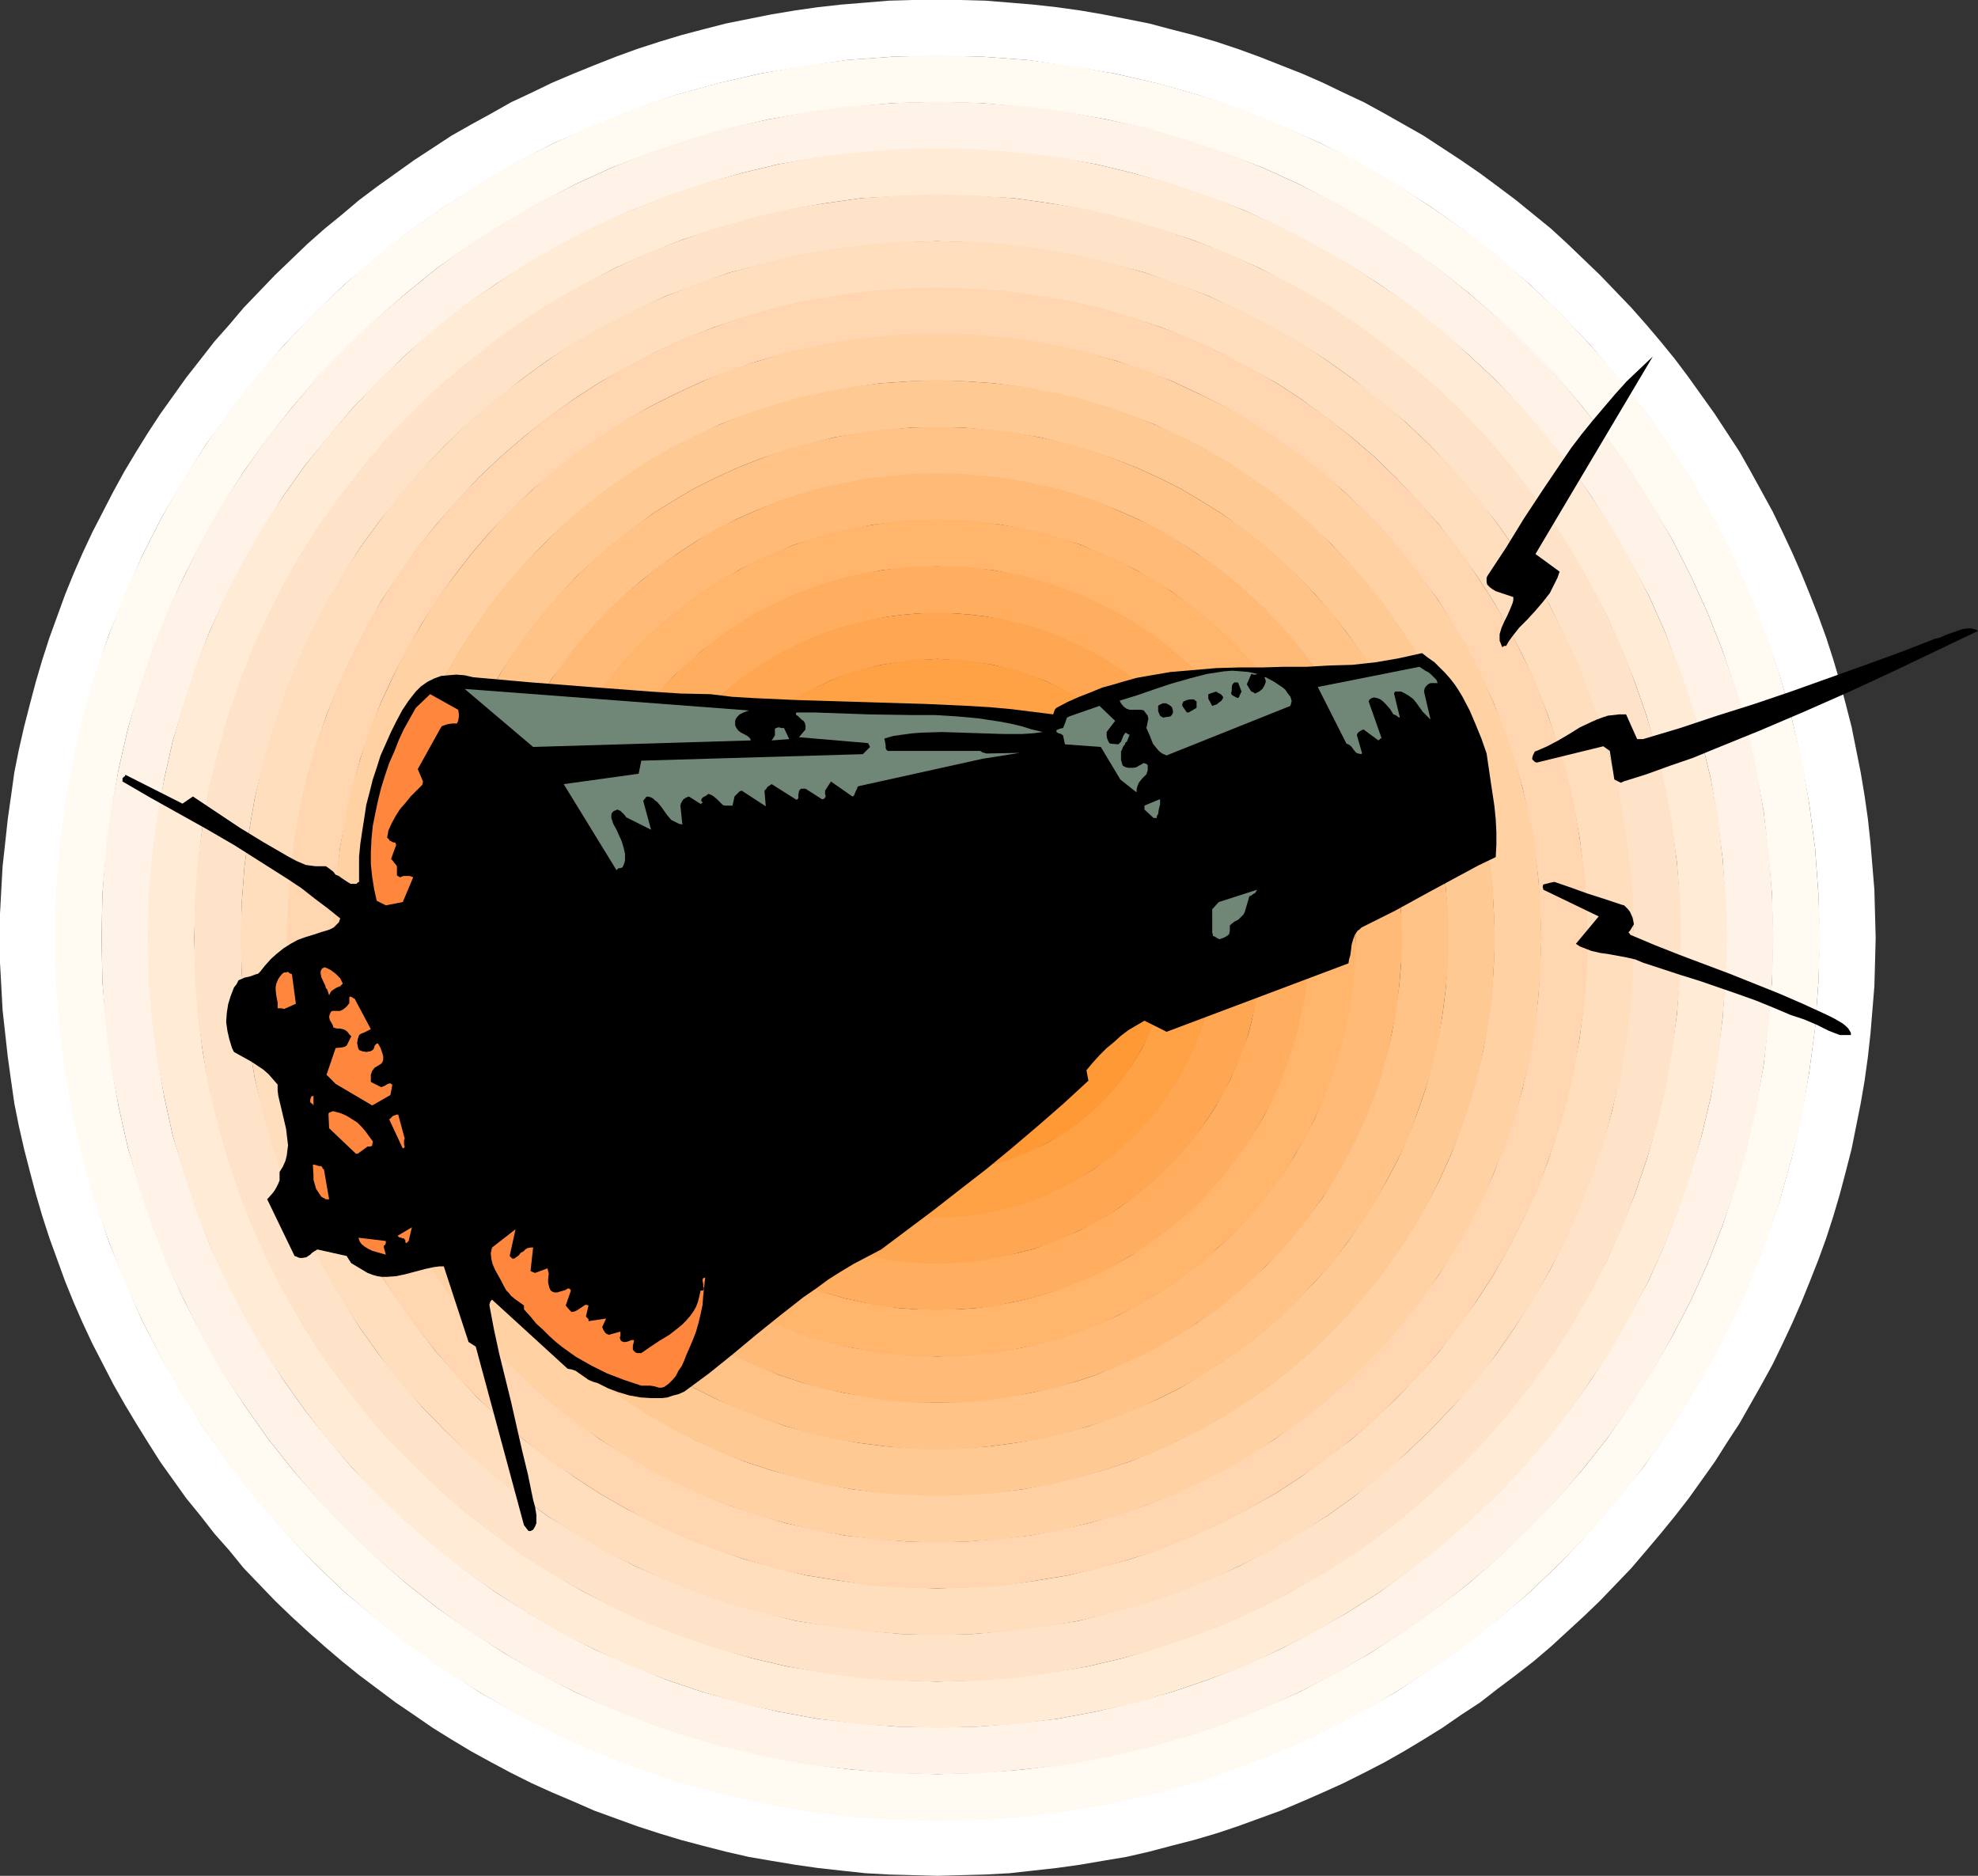
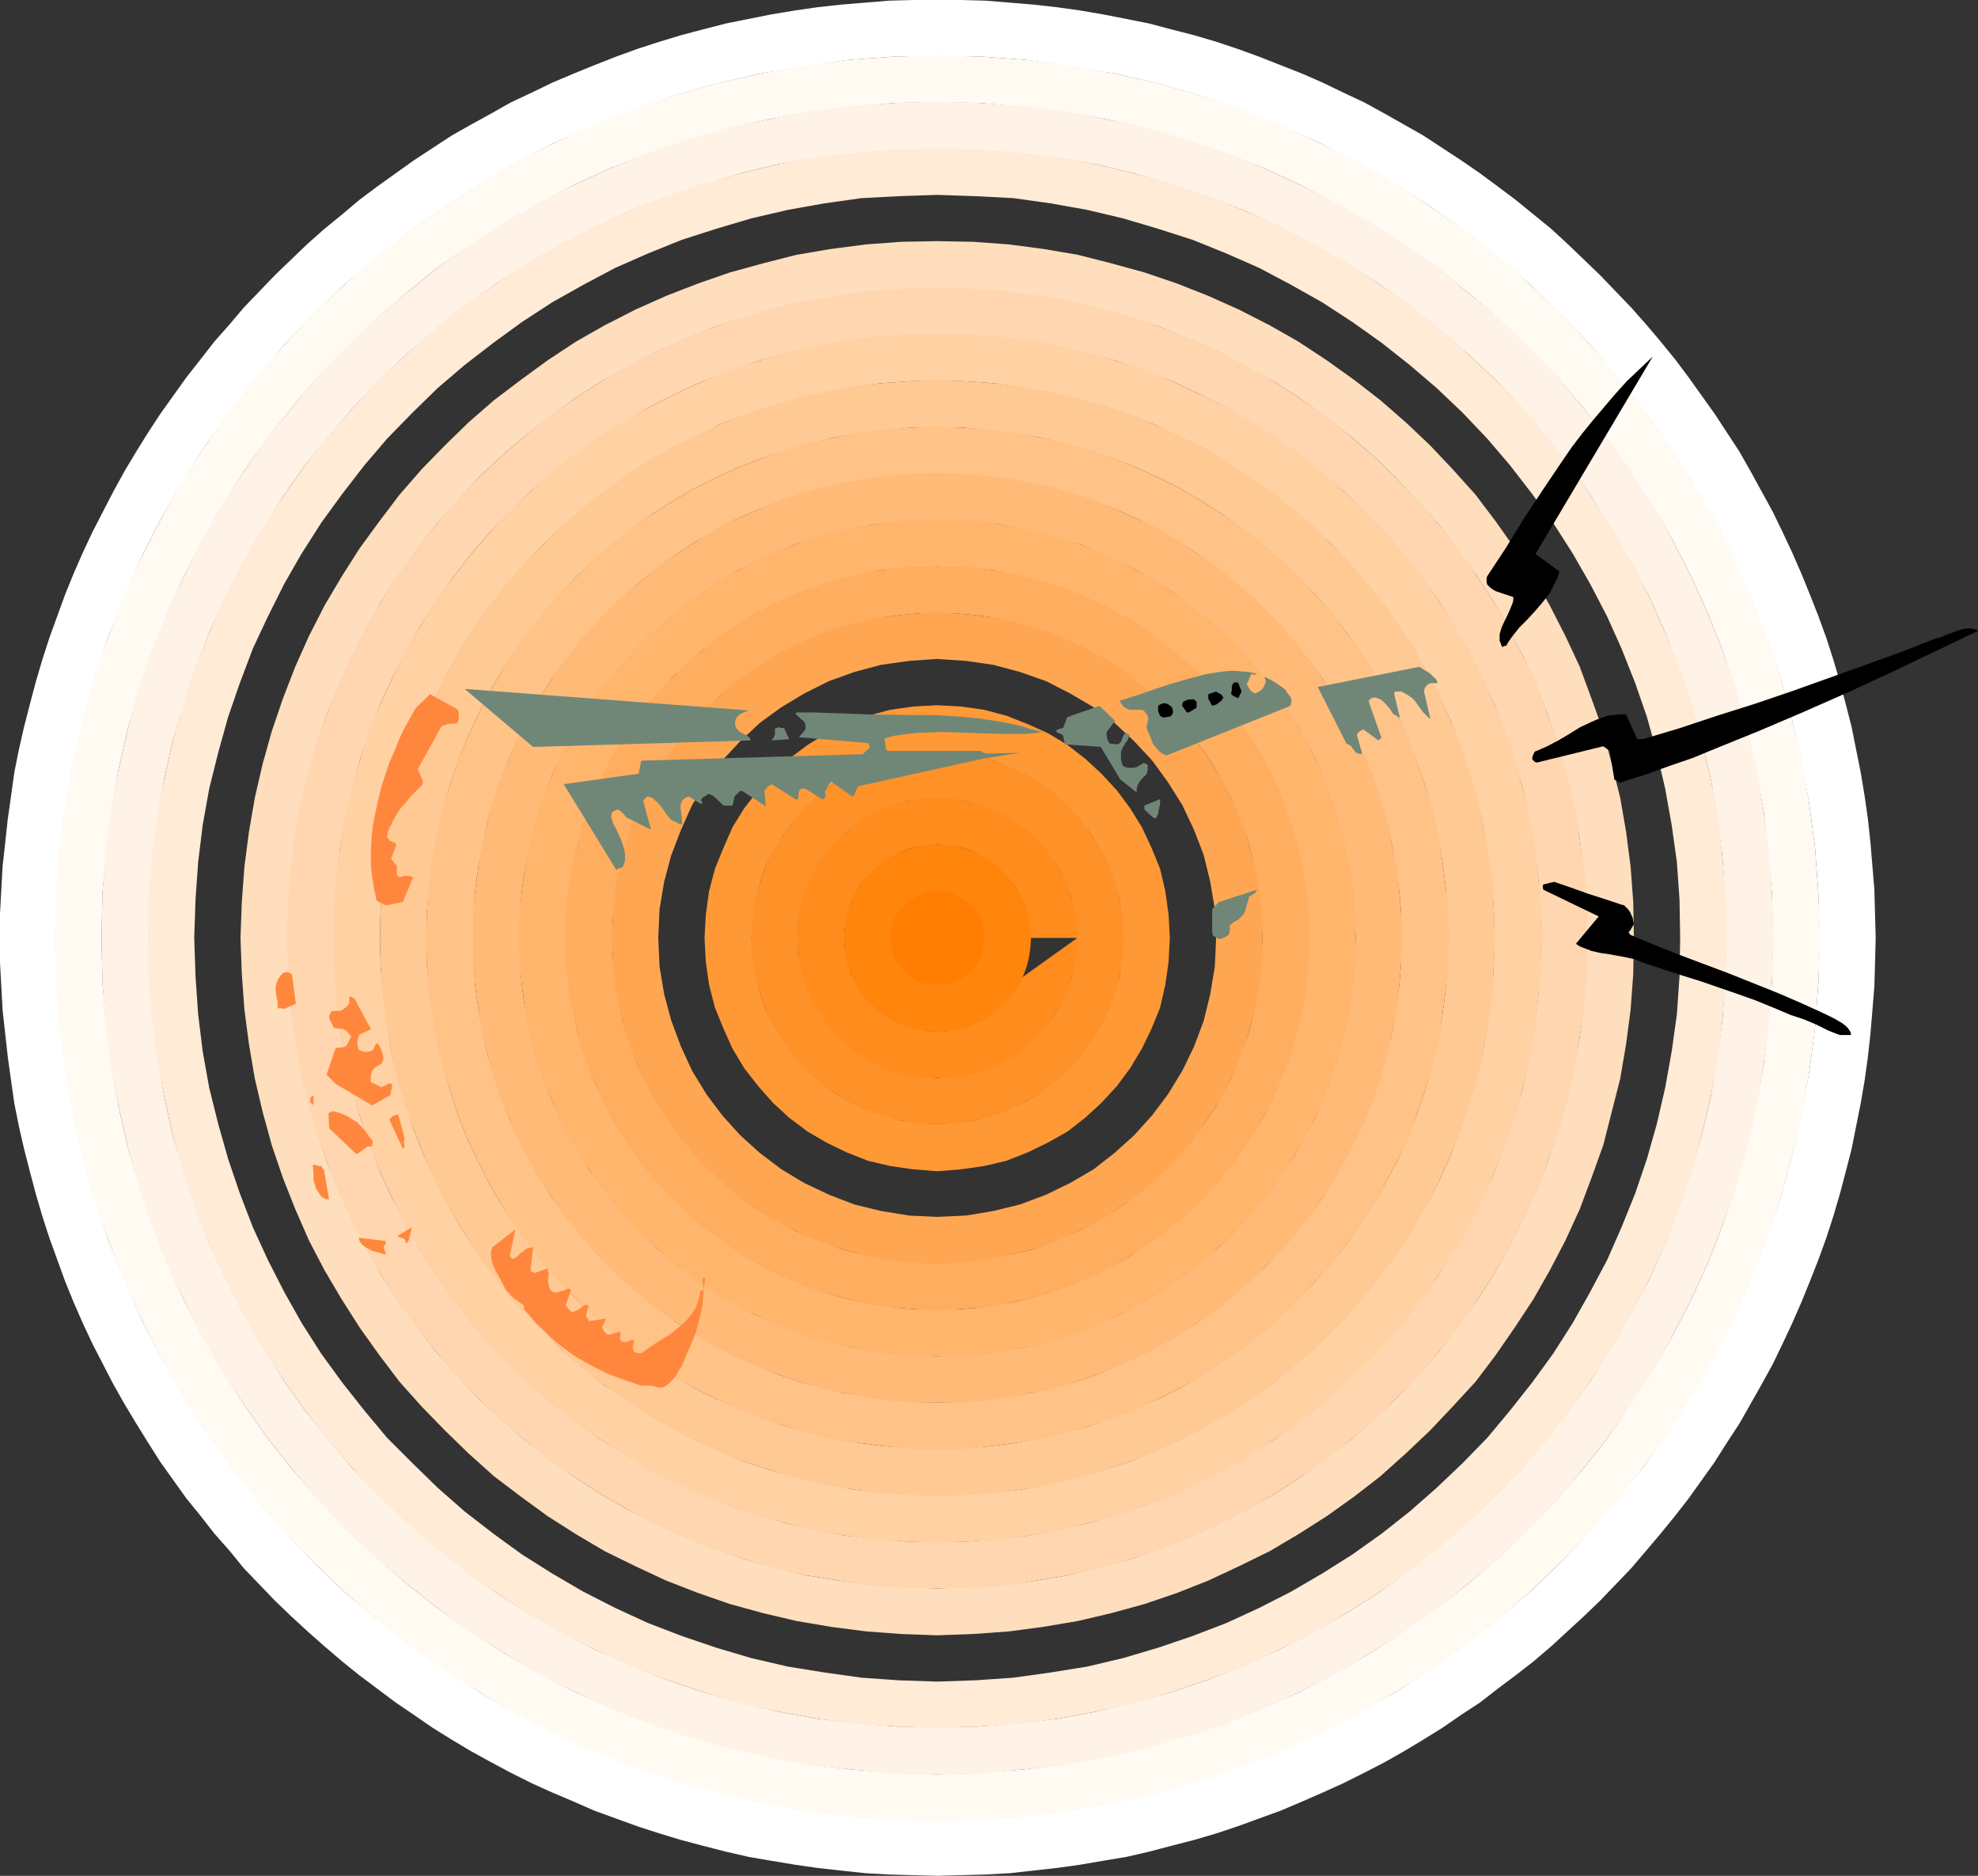
<svg xmlns="http://www.w3.org/2000/svg" xmlns:ns1="http://sodipodi.sourceforge.net/DTD/sodipodi-0.dtd" xmlns:ns2="http://www.inkscape.org/namespaces/inkscape" version="1.0" width="129.766mm" height="123.059mm" id="svg48" ns1:docname="Space Capsule 02.wmf">
  <rect width="100%" height="100%" fill="#333333" stroke="none" />
  <ns1:namedview id="namedview48" pagecolor="#ffffff" bordercolor="#000000" borderopacity="0.25" ns2:showpageshadow="2" ns2:pageopacity="0.0" ns2:pagecheckerboard="0" ns2:deskcolor="#d1d1d1" ns2:document-units="mm" />
  <defs id="defs1">
    <pattern id="WMFhbasepattern" patternUnits="userSpaceOnUse" width="6" height="6" x="0" y="0" />
  </defs>
  <path style="fill:#ffffff;fill-opacity:1;fill-rule:evenodd;stroke:none" d="m 232.381,0 h 5.979 l 5.979,0.162 5.979,0.485 5.818,0.485 5.818,0.646 5.818,0.808 5.656,0.97 5.818,1.131 5.656,1.131 5.494,1.454 5.656,1.454 5.494,1.616 5.333,1.778 5.333,1.939 5.333,2.101 5.333,2.101 5.171,2.263 5.01,2.424 5.171,2.424 5.01,2.747 4.848,2.747 4.848,2.747 4.686,3.071 4.686,3.071 4.686,3.232 4.363,3.232 4.525,3.394 4.363,3.555 4.363,3.555 4.04,3.717 4.04,3.879 4.04,3.879 3.878,4.04 3.878,4.04 3.717,4.202 3.555,4.202 3.555,4.363 3.394,4.525 3.232,4.525 3.232,4.525 3.07,4.687 3.07,4.687 2.747,4.848 2.747,5.01 2.747,5.01 2.424,5.01 2.424,5.171 2.262,5.171 2.101,5.171 2.101,5.333 1.939,5.333 1.778,5.495 1.616,5.495 1.454,5.495 1.454,5.656 1.131,5.656 1.131,5.656 0.97,5.818 0.808,5.656 0.646,5.979 0.485,5.818 0.485,5.818 0.162,5.979 0.162,5.979 h -13.898 l -0.323,-11.151 -0.808,-11.151 -1.454,-10.989 -1.939,-10.666 -2.424,-10.666 -2.909,-10.343 -3.555,-10.181 -3.878,-9.858 -4.363,-9.696 -4.848,-9.535 -5.333,-9.212 -5.656,-8.888 -5.979,-8.404 -6.626,-8.242 -6.787,-8.08 -7.272,-7.596 -7.595,-7.272 -7.918,-6.788 -8.403,-6.626 -8.403,-5.979 -8.888,-5.656 -9.211,-5.333 -9.373,-4.848 -9.696,-4.202 -9.858,-4.04 -10.342,-3.555 -10.342,-2.909 -10.504,-2.424 -10.827,-1.778 -10.989,-1.616 -10.989,-0.808 -11.312,-0.162 -11.15,0.162 -11.15,0.808 -10.989,1.616 -10.666,1.778 -10.504,2.424 -10.504,2.909 -10.181,3.555 -9.858,4.04 -9.858,4.202 -9.373,4.848 -9.05,5.333 -8.888,5.656 -8.565,5.979 -8.242,6.626 -8.08,6.788 -7.595,7.272 -7.272,7.596 -6.787,8.08 -6.464,8.242 -6.141,8.404 -5.656,8.888 -5.333,9.212 -4.848,9.535 -4.202,9.696 -4.04,9.858 -3.394,10.181 -2.909,10.343 -2.424,10.666 -1.939,10.666 -1.454,10.989 -0.808,11.151 -0.323,11.151 0.323,11.313 0.808,10.989 1.454,10.989 1.939,10.828 2.424,10.504 2.909,10.343 3.394,10.343 4.04,9.858 4.202,9.696 4.848,9.373 5.333,9.212 5.656,8.888 6.141,8.565 6.464,8.242 6.787,7.919 7.272,7.757 7.595,7.272 8.08,6.787 8.242,6.464 8.565,5.979 8.888,5.818 9.05,5.171 9.373,4.848 9.858,4.363 9.858,3.879 10.181,3.555 10.504,2.909 10.504,2.424 10.666,1.939 10.989,1.454 11.15,0.808 11.15,0.323 11.312,-0.323 10.989,-0.808 10.989,-1.454 10.827,-1.939 10.504,-2.424 10.342,-2.909 10.342,-3.555 9.858,-3.879 9.696,-4.363 9.373,-4.848 9.211,-5.171 8.888,-5.818 8.403,-5.979 8.403,-6.464 7.918,-6.787 7.595,-7.272 7.272,-7.757 6.787,-7.919 6.626,-8.242 5.979,-8.565 5.656,-8.888 5.333,-9.212 4.848,-9.373 4.363,-9.696 3.878,-9.858 3.555,-10.343 2.909,-10.343 2.424,-10.504 1.939,-10.828 1.454,-10.989 0.808,-10.989 0.323,-11.313 h 13.898 l -0.162,6.141 -0.162,5.818 -0.485,5.979 -0.485,5.818 -0.646,5.818 -0.808,5.818 -0.97,5.656 -1.131,5.656 -1.131,5.656 -1.454,5.656 -1.454,5.495 -1.616,5.495 -1.778,5.495 -1.939,5.333 -2.101,5.333 -2.101,5.171 -2.262,5.171 -2.424,5.171 -2.424,5.01 -2.747,5.01 -2.747,4.848 -2.747,4.848 -3.07,4.687 -3.07,4.848 -3.232,4.525 -3.232,4.525 -3.394,4.363 -3.555,4.363 -3.555,4.202 -3.717,4.363 -3.878,4.04 -3.878,4.04 -4.04,3.879 -4.04,3.717 -4.04,3.717 -4.363,3.717 -4.363,3.394 -4.525,3.394 -4.363,3.394 -4.686,3.071 -4.686,3.232 -4.686,2.909 -4.848,2.909 -4.848,2.747 -5.01,2.586 -5.171,2.586 -5.01,2.263 -5.171,2.263 -5.333,2.263 -5.333,1.939 -5.333,1.939 -5.333,1.778 -5.494,1.616 -5.656,1.454 -5.494,1.454 -5.656,1.293 -5.818,0.97 -5.656,0.97 -5.818,0.808 -5.818,0.646 -5.818,0.646 -5.979,0.323 -5.979,0.162 -5.979,0.162 -5.979,-0.162 -5.979,-0.162 -5.818,-0.323 -5.979,-0.646 -5.818,-0.646 -5.656,-0.808 -5.818,-0.97 -5.656,-0.97 -5.656,-1.293 -5.656,-1.454 -5.494,-1.454 -5.333,-1.616 -5.494,-1.778 -5.333,-1.939 -5.333,-1.939 -5.171,-2.263 -5.333,-2.263 -5.01,-2.263 -5.171,-2.586 -4.848,-2.586 -5.01,-2.747 -4.848,-2.909 -4.686,-2.909 -4.686,-3.232 -4.525,-3.071 -4.525,-3.394 -4.525,-3.394 -4.202,-3.394 -4.363,-3.717 -4.202,-3.717 -4.04,-3.717 -4.04,-3.879 -3.878,-4.04 -3.878,-4.04 -3.555,-4.363 -3.717,-4.202 -3.394,-4.363 -3.555,-4.363 -3.232,-4.525 -3.232,-4.525 -3.07,-4.848 -2.909,-4.687 -2.909,-4.848 -2.747,-4.848 -2.586,-5.01 -2.586,-5.01 -2.424,-5.171 -2.262,-5.171 -2.101,-5.171 -1.939,-5.333 -1.939,-5.333 -1.778,-5.495 L 8.888,296.065 7.434,290.57 5.979,284.914 4.686,279.257 3.555,273.601 2.747,267.945 1.939,262.127 1.293,256.309 0.646,250.491 0.323,244.512 0,238.694 v -6.141 -5.979 l 0.323,-5.979 0.323,-5.818 0.646,-5.818 0.646,-5.979 0.808,-5.656 0.808,-5.818 1.131,-5.656 1.293,-5.656 1.454,-5.656 1.454,-5.495 1.616,-5.495 1.778,-5.495 1.939,-5.333 1.939,-5.333 2.101,-5.171 2.262,-5.171 2.424,-5.171 2.586,-5.01 2.586,-5.01 2.747,-5.01 2.909,-4.848 2.909,-4.687 3.07,-4.687 3.232,-4.525 3.232,-4.525 3.555,-4.525 3.394,-4.363 3.717,-4.202 3.555,-4.202 3.878,-4.04 3.878,-4.04 4.04,-3.879 4.04,-3.879 4.202,-3.717 4.363,-3.555 4.202,-3.555 4.525,-3.394 4.525,-3.232 4.525,-3.232 4.686,-3.071 4.686,-3.071 4.848,-2.747 5.01,-2.747 4.848,-2.747 5.171,-2.424 5.01,-2.424 5.333,-2.263 5.171,-2.101 5.333,-2.101 5.333,-1.939 5.494,-1.778 5.333,-1.616 5.494,-1.454 5.656,-1.454 5.656,-1.131 5.656,-1.131 5.818,-0.97 5.656,-0.808 5.818,-0.646 5.979,-0.485 5.818,-0.485 L 226.401,0 Z" id="path1" />
  <path style="fill:#fffaf2;fill-opacity:1;fill-rule:evenodd;stroke:none" d="m 451.348,232.553 -0.485,-11.151 -0.808,-11.151 -1.454,-10.989 -1.778,-10.666 -2.586,-10.666 -2.909,-10.504 -3.394,-10.02 -3.878,-10.02 -4.363,-9.535 -4.848,-9.535 -5.333,-9.212 -5.656,-8.888 -6.141,-8.565 -6.464,-8.242 -6.949,-7.919 -7.272,-7.757 -7.595,-7.111 -7.757,-6.949 -8.403,-6.464 -8.565,-5.979 -8.888,-5.818 -9.05,-5.333 -9.534,-4.687 -9.696,-4.363 -9.858,-4.04 -10.181,-3.394 -10.342,-2.909 -10.666,-2.424 -10.827,-1.939 -10.827,-1.454 -11.15,-0.808 -11.312,-0.323 -11.15,0.323 -11.312,0.808 -10.827,1.454 -10.666,1.939 -10.666,2.424 -10.504,2.909 -10.019,3.394 -10.019,4.04 -9.696,4.363 -9.373,4.687 -9.05,5.333 -9.05,5.818 -8.565,5.979 -8.242,6.464 -7.918,6.949 -7.595,7.111 -7.272,7.757 -6.949,7.919 -6.464,8.242 -5.979,8.565 -5.818,8.888 -5.171,9.212 -4.848,9.535 -4.363,9.535 -3.878,10.02 -3.555,10.02 -2.909,10.504 -2.424,10.666 -1.939,10.666 -1.454,10.989 -0.808,11.151 -0.323,11.151 0.323,11.313 0.808,11.151 1.454,10.828 1.939,10.828 2.424,10.666 2.909,10.343 3.555,10.181 3.878,9.858 4.363,9.696 4.848,9.535 5.171,9.05 5.818,9.05 5.979,8.404 6.464,8.404 6.949,7.919 7.272,7.596 7.595,7.272 7.918,6.787 8.242,6.626 8.565,5.979 9.05,5.656 9.05,5.333 9.373,4.848 9.696,4.363 10.019,3.879 10.019,3.555 10.504,2.909 10.666,2.424 10.666,1.939 10.827,1.454 11.312,0.808 11.15,0.323 11.312,-0.323 11.15,-0.808 10.827,-1.454 10.827,-1.939 10.666,-2.424 10.342,-2.909 10.181,-3.555 9.858,-3.879 9.696,-4.363 9.534,-4.848 9.05,-5.333 8.888,-5.656 8.565,-5.979 8.403,-6.626 7.757,-6.787 7.595,-7.272 7.272,-7.596 6.949,-7.919 6.464,-8.404 6.141,-8.404 5.656,-9.05 5.333,-9.05 4.848,-9.535 4.363,-9.696 3.878,-9.858 3.394,-10.181 2.909,-10.343 2.586,-10.666 1.778,-10.828 1.454,-10.828 0.808,-11.151 0.485,-11.313 H 439.551 l -0.162,-10.666 -0.97,-10.504 -1.131,-10.343 -1.939,-10.343 -2.262,-9.858 -2.747,-9.858 -3.232,-9.696 -3.717,-9.373 -4.202,-9.212 -4.525,-8.888 -5.171,-8.727 -5.333,-8.404 -5.656,-8.08 -6.141,-7.757 -6.464,-7.596 -7.11,-7.111 -7.11,-6.949 -7.434,-6.464 -7.918,-6.303 -8.08,-5.656 -8.403,-5.333 -8.726,-5.01 -8.888,-4.687 -9.211,-4.202 -9.373,-3.555 -9.696,-3.232 -9.696,-2.909 -10.019,-2.263 -10.181,-1.778 -10.504,-1.293 -10.504,-0.97 -10.666,-0.162 -10.666,0.162 -10.504,0.97 -10.342,1.293 -10.181,1.778 -10.019,2.263 -9.858,2.909 -9.696,3.232 -9.373,3.555 -9.211,4.202 -8.888,4.687 -8.726,5.01 -8.403,5.333 -8.08,5.656 -7.757,6.303 -7.434,6.464 -7.272,6.949 -6.949,7.111 -6.464,7.596 -6.141,7.757 -5.818,8.08 -5.333,8.404 -5.01,8.727 -4.525,8.888 -4.202,9.212 -3.717,9.373 -3.232,9.696 -2.909,9.858 -2.262,9.858 -1.778,10.343 -1.293,10.343 -0.97,10.504 -0.162,10.666 0.162,10.666 0.97,10.504 1.293,10.504 1.778,10.181 2.262,10.02 2.909,9.696 3.232,9.696 3.717,9.535 4.202,9.212 4.525,8.727 5.01,8.888 5.333,8.242 5.818,8.242 6.141,7.757 6.464,7.434 6.949,7.272 7.272,6.949 7.434,6.464 7.757,6.141 8.08,5.656 8.403,5.495 8.726,5.01 8.888,4.687 9.211,4.04 9.373,3.717 9.696,3.232 9.858,2.747 10.019,2.263 10.181,1.939 10.342,1.293 10.504,0.808 10.666,0.323 10.666,-0.323 10.504,-0.808 10.504,-1.293 10.181,-1.939 10.019,-2.263 9.696,-2.747 9.696,-3.232 9.373,-3.717 9.211,-4.04 8.888,-4.687 8.726,-5.01 8.403,-5.495 8.08,-5.656 7.918,-6.141 7.434,-6.464 7.11,-6.949 7.11,-7.272 6.464,-7.434 6.141,-7.757 5.656,-8.242 5.333,-8.242 5.171,-8.888 4.525,-8.727 4.202,-9.212 3.717,-9.535 3.232,-9.696 2.747,-9.696 2.262,-10.02 1.939,-10.181 1.131,-10.504 0.97,-10.504 0.162,-10.666 z" id="path2" />
  <path style="fill:#fff2e6;fill-opacity:1;fill-rule:evenodd;stroke:none" d="m 439.713,232.553 -0.323,-10.666 -0.808,-10.504 -1.293,-10.343 -1.778,-10.343 -2.262,-9.858 -2.747,-9.858 -3.394,-9.696 -3.717,-9.373 -4.202,-9.212 -4.525,-8.888 -5.01,-8.727 -5.333,-8.404 -5.818,-8.242 -6.141,-7.596 -6.464,-7.757 -6.949,-7.111 -7.11,-6.788 -7.595,-6.464 -7.757,-6.303 -8.242,-5.818 -8.403,-5.333 -8.726,-5.01 -8.888,-4.525 -9.211,-4.202 -9.373,-3.717 -9.696,-3.232 -9.696,-2.909 -10.019,-2.101 -10.181,-1.939 -10.504,-1.293 -10.504,-0.808 -10.666,-0.323 -10.666,0.323 -10.504,0.808 -10.342,1.293 -10.181,1.939 -10.019,2.101 -9.858,2.909 -9.696,3.232 -9.373,3.717 -9.211,4.202 -8.888,4.525 -8.726,5.01 -8.403,5.333 -8.08,5.818 -7.757,6.303 -7.595,6.464 -7.272,6.788 -6.787,7.111 -6.464,7.757 -6.141,7.596 -5.818,8.242 -5.494,8.404 -5.01,8.727 -4.363,8.888 -4.363,9.212 -3.717,9.373 -3.232,9.696 -2.747,9.858 -2.262,9.858 -1.939,10.343 -1.293,10.343 -0.808,10.504 -0.162,10.666 0.162,10.666 0.808,10.504 1.293,10.504 1.939,10.181 2.262,10.02 2.747,9.696 3.232,9.696 3.717,9.535 4.363,9.212 4.363,8.727 5.01,8.888 5.494,8.242 5.818,8.242 6.141,7.757 6.464,7.596 6.787,7.111 7.272,6.949 7.595,6.464 7.757,6.141 8.08,5.818 8.403,5.333 8.726,5.171 8.888,4.525 9.211,4.202 9.373,3.717 9.696,3.232 9.858,2.747 10.019,2.263 10.181,1.939 10.342,1.131 10.504,0.97 10.666,0.162 10.666,-0.162 10.504,-0.97 10.504,-1.131 10.181,-1.939 10.019,-2.263 9.696,-2.747 9.696,-3.232 9.373,-3.717 9.211,-4.202 8.888,-4.525 8.726,-5.171 8.403,-5.333 8.242,-5.818 7.757,-6.141 7.595,-6.464 7.11,-6.949 6.949,-7.111 6.464,-7.596 6.141,-7.757 5.818,-8.242 5.333,-8.242 5.01,-8.888 4.525,-8.727 4.202,-9.212 3.717,-9.535 3.394,-9.696 2.747,-9.696 2.262,-10.02 1.778,-10.181 1.293,-10.504 0.808,-10.504 0.323,-10.666 h -11.635 l -0.323,-10.02 -0.646,-9.858 -1.293,-9.858 -1.616,-9.696 -2.262,-9.373 -2.747,-9.373 -3.07,-9.05 -3.394,-8.888 -3.878,-8.727 -4.525,-8.404 -4.686,-8.08 -5.01,-8.08 -5.494,-7.757 -5.818,-7.111 -6.141,-7.272 -6.302,-6.788 -6.949,-6.464 -7.11,-6.141 -7.272,-5.818 -7.757,-5.495 -7.918,-5.01 -8.242,-4.687 -8.403,-4.363 -8.565,-4.04 -9.05,-3.394 -9.05,-3.071 -9.373,-2.747 -9.373,-2.263 -9.534,-1.616 -10.019,-1.131 -9.696,-0.808 -10.181,-0.162 -10.019,0.162 -9.858,0.808 -9.858,1.131 -9.696,1.616 -9.373,2.263 -9.373,2.747 -9.05,3.071 -8.726,3.394 -8.888,4.04 -8.403,4.363 -8.08,4.687 -7.918,5.01 -7.918,5.495 -7.11,5.818 -7.272,6.141 -6.626,6.464 -6.626,6.788 -6.141,7.272 -5.818,7.111 -5.494,7.757 -5.01,8.08 -4.686,8.08 -4.363,8.404 -4.04,8.727 -3.394,8.888 -2.909,9.05 -2.909,9.373 -2.101,9.373 -1.616,9.696 -1.293,9.858 -0.808,9.858 -0.162,10.02 0.162,10.181 0.808,9.858 1.293,9.858 1.616,9.535 2.101,9.535 2.909,9.212 2.909,9.05 3.394,8.888 4.04,8.727 4.363,8.404 4.686,8.242 5.01,7.919 5.494,7.757 5.818,7.272 6.141,7.272 6.626,6.626 6.626,6.464 7.272,6.141 7.11,5.818 7.918,5.656 7.918,5.01 8.08,4.687 8.403,4.363 8.888,3.879 8.726,3.555 9.05,3.071 9.373,2.586 9.373,2.263 9.696,1.778 9.858,1.131 9.858,0.808 10.019,0.162 10.181,-0.162 9.696,-0.808 10.019,-1.131 9.534,-1.778 9.373,-2.263 9.373,-2.586 9.05,-3.071 9.05,-3.555 8.565,-3.879 8.403,-4.363 8.242,-4.687 7.918,-5.01 7.757,-5.656 7.272,-5.818 7.11,-6.141 6.949,-6.464 6.302,-6.626 6.141,-7.272 5.818,-7.272 5.494,-7.757 5.01,-7.919 4.686,-8.242 4.525,-8.404 3.878,-8.727 3.394,-8.888 3.07,-9.05 2.747,-9.212 2.262,-9.535 1.616,-9.535 1.293,-9.858 0.646,-9.858 0.323,-10.181 z" id="path3" />
  <path style="fill:#ffebd6;fill-opacity:1;fill-rule:evenodd;stroke:none" d="m 428.24,232.553 -0.323,-10.02 -0.808,-9.858 -1.131,-9.858 -1.778,-9.696 -2.262,-9.373 -2.586,-9.373 -3.07,-9.05 -3.555,-8.888 -3.878,-8.727 -4.363,-8.404 -4.686,-8.242 -5.171,-7.919 -5.333,-7.757 -5.818,-7.272 -6.141,-7.111 -6.464,-6.788 -6.949,-6.464 -6.949,-6.303 -7.434,-5.818 -7.757,-5.333 -7.918,-5.171 -8.242,-4.687 -8.403,-4.363 -8.565,-3.879 -9.05,-3.555 -9.05,-3.071 -9.373,-2.586 -9.373,-2.263 -9.534,-1.778 -10.019,-1.131 -9.696,-0.808 -10.181,-0.162 -10.019,0.162 -9.858,0.808 -9.858,1.131 -9.696,1.778 -9.373,2.263 -9.373,2.586 -9.05,3.071 -8.888,3.555 -8.726,3.879 -8.403,4.363 -8.242,4.687 -7.757,5.171 -7.918,5.333 -7.272,5.818 -7.11,6.303 -6.787,6.464 -6.464,6.788 -6.141,7.111 -5.818,7.272 -5.494,7.757 -5.171,7.919 -4.686,8.242 -4.363,8.404 -3.878,8.727 -3.555,8.888 -2.909,9.05 -2.747,9.373 -2.101,9.373 -1.778,9.696 -1.293,9.858 -0.808,9.858 -0.162,10.02 0.162,10.181 0.808,9.858 1.293,9.858 1.778,9.535 2.101,9.535 2.747,9.212 2.909,9.05 3.555,9.05 3.878,8.565 4.363,8.404 4.686,8.404 5.171,7.757 5.494,7.757 5.818,7.434 6.141,7.111 6.464,6.788 6.787,6.464 7.11,6.141 7.272,5.818 7.918,5.495 7.757,5.01 8.242,4.848 8.403,4.202 8.726,4.04 8.888,3.394 9.05,3.071 9.373,2.747 9.373,2.101 9.696,1.778 9.858,1.293 9.858,0.646 10.019,0.323 10.181,-0.323 9.696,-0.646 10.019,-1.293 9.534,-1.778 9.373,-2.101 9.373,-2.747 9.05,-3.071 9.05,-3.394 8.565,-4.04 8.403,-4.202 8.242,-4.848 7.918,-5.01 7.757,-5.495 7.434,-5.818 6.949,-6.141 6.949,-6.464 6.464,-6.788 6.141,-7.111 5.818,-7.434 5.333,-7.757 5.171,-7.757 4.686,-8.404 4.363,-8.404 3.878,-8.565 3.555,-9.05 3.07,-9.05 2.586,-9.212 2.262,-9.535 1.778,-9.535 1.131,-9.858 0.808,-9.858 0.323,-10.181 h -11.635 l -0.162,-9.535 -0.646,-9.212 -1.293,-9.212 -1.616,-9.05 -2.101,-9.05 -2.424,-8.727 -2.909,-8.404 -3.394,-8.565 -3.555,-7.919 -4.202,-8.08 -4.363,-7.596 -4.848,-7.596 -5.171,-7.111 -5.494,-7.111 -5.656,-6.626 -6.141,-6.464 -6.464,-6.141 -6.626,-5.656 -6.949,-5.495 -7.272,-5.171 -7.434,-4.848 -7.757,-4.363 -7.918,-4.202 -8.08,-3.555 -8.403,-3.394 -8.565,-2.747 -8.726,-2.586 -8.888,-2.101 -9.05,-1.616 -9.211,-1.293 -9.373,-0.485 -9.534,-0.323 -9.534,0.323 -9.211,0.485 -9.211,1.293 -9.05,1.616 -9.05,2.101 -8.726,2.586 -8.565,2.747 -8.403,3.394 -8.08,3.555 -7.918,4.202 -7.757,4.363 -7.434,4.848 -7.11,5.171 -7.11,5.495 -6.626,5.656 -6.302,6.141 -6.302,6.464 -5.656,6.626 -5.494,7.111 -5.171,7.111 -4.848,7.596 -4.363,7.596 -4.04,8.08 -3.717,7.919 -3.232,8.565 -2.909,8.404 -2.424,8.727 -2.262,9.05 -1.616,9.05 -1.131,9.212 -0.646,9.212 -0.323,9.535 0.323,9.535 0.646,9.373 1.131,9.212 1.616,9.05 2.262,9.05 2.424,8.565 2.909,8.565 3.232,8.404 3.717,8.08 4.04,7.919 4.363,7.757 4.848,7.596 5.171,7.111 5.494,6.949 5.656,6.787 6.302,6.303 6.302,6.141 6.626,5.818 7.11,5.495 7.11,5.171 7.434,4.687 7.757,4.525 7.918,4.04 8.08,3.717 8.403,3.232 8.565,2.909 8.726,2.586 9.05,2.101 9.05,1.454 9.211,1.293 9.211,0.646 9.534,0.323 9.534,-0.323 9.373,-0.646 9.211,-1.293 9.05,-1.454 8.888,-2.101 8.726,-2.586 8.565,-2.909 8.403,-3.232 8.08,-3.717 7.918,-4.04 7.757,-4.525 7.434,-4.687 7.272,-5.171 6.949,-5.495 6.626,-5.818 6.464,-6.141 6.141,-6.303 5.656,-6.787 5.494,-6.949 5.171,-7.111 4.848,-7.596 4.363,-7.757 4.202,-7.919 3.555,-8.08 3.394,-8.404 2.909,-8.565 2.424,-8.565 2.101,-9.05 1.616,-9.05 1.293,-9.212 0.646,-9.373 0.162,-9.535 z" id="path4" />
-   <path style="fill:#ffe3c9;fill-opacity:1;fill-rule:evenodd;stroke:none" d="m 416.766,232.553 -0.162,-9.535 -0.808,-9.212 -1.131,-9.212 -1.616,-9.05 -2.101,-9.05 -2.586,-8.727 -2.909,-8.404 -3.232,-8.565 -3.717,-8.08 -4.04,-7.919 -4.363,-7.757 -4.848,-7.596 -5.171,-7.111 -5.494,-6.949 -5.818,-6.788 -5.979,-6.303 -6.464,-6.141 -6.787,-5.818 -6.787,-5.495 -7.272,-5.171 -7.434,-4.848 -7.757,-4.363 -8.08,-4.04 -8.08,-3.717 -8.403,-3.232 -8.565,-2.909 -8.726,-2.586 -8.888,-2.101 -9.05,-1.454 -9.211,-1.293 -9.373,-0.646 -9.534,-0.323 -9.534,0.323 -9.211,0.646 -9.211,1.293 -9.05,1.454 -9.05,2.101 -8.726,2.586 -8.565,2.909 -8.403,3.232 -8.08,3.717 -7.918,4.04 -7.757,4.363 -7.595,4.848 -7.11,5.171 -6.949,5.495 -6.787,5.818 -6.302,6.141 -6.141,6.303 -5.818,6.788 -5.333,6.949 -5.333,7.111 -4.686,7.596 -4.525,7.757 -4.04,7.919 -3.717,8.08 -3.232,8.565 -2.909,8.404 -2.424,8.727 -2.262,9.05 -1.454,9.05 -1.293,9.212 -0.646,9.212 -0.162,9.535 0.162,9.535 0.646,9.373 1.293,9.212 1.454,9.05 2.262,9.05 2.424,8.565 2.909,8.565 3.232,8.404 3.717,8.242 4.04,7.919 4.525,7.757 4.686,7.434 5.333,7.272 5.333,6.949 5.818,6.788 6.141,6.303 6.302,5.979 6.787,5.979 6.949,5.333 7.11,5.333 7.595,4.687 7.757,4.363 7.918,4.202 8.08,3.717 8.403,3.232 8.565,2.909 8.726,2.424 9.05,2.101 9.05,1.616 9.211,1.293 9.211,0.646 9.534,0.162 9.534,-0.162 9.373,-0.646 9.211,-1.293 9.05,-1.616 8.888,-2.101 8.726,-2.424 8.565,-2.909 8.403,-3.232 8.08,-3.717 8.08,-4.202 7.757,-4.363 7.434,-4.687 7.272,-5.333 6.787,-5.333 6.787,-5.979 6.464,-5.979 5.979,-6.303 5.818,-6.788 5.494,-6.949 5.171,-7.272 4.848,-7.434 4.363,-7.757 4.04,-7.919 3.717,-8.242 3.232,-8.404 2.909,-8.565 2.586,-8.565 2.101,-9.05 1.616,-9.05 1.131,-9.212 0.808,-9.373 0.162,-9.535 h -11.635 l -0.323,-8.888 -0.646,-8.727 -1.131,-8.727 -1.454,-8.404 -1.939,-8.404 -2.262,-8.08 -2.909,-8.08 -2.909,-7.919 -3.555,-7.596 -3.717,-7.596 -4.202,-7.111 -4.525,-7.111 -4.686,-6.626 -5.171,-6.464 -5.494,-6.303 -5.656,-6.141 -5.979,-5.656 -6.464,-5.333 -6.302,-5.171 -6.787,-4.848 -7.11,-4.525 -7.11,-4.04 -7.595,-3.879 -7.595,-3.555 -7.757,-2.909 -8.08,-2.909 -8.242,-2.101 -8.242,-2.101 -8.565,-1.454 -8.565,-1.131 -8.888,-0.646 -8.888,-0.323 -8.888,0.323 -8.726,0.646 -8.726,1.131 -8.565,1.454 -8.242,2.101 -8.242,2.101 -7.918,2.909 -7.918,2.909 -7.595,3.555 -7.595,3.879 -7.11,4.04 -7.11,4.525 -6.626,4.848 -6.464,5.171 -6.302,5.333 -5.979,5.656 -5.818,6.141 -5.333,6.303 -5.171,6.464 -4.848,6.626 -4.363,7.111 -4.202,7.111 -3.878,7.596 -3.394,7.596 -3.07,7.919 -2.747,8.08 -2.262,8.08 -2.101,8.404 -1.454,8.404 -1.131,8.727 -0.646,8.727 -0.162,8.888 0.162,8.888 0.646,8.888 1.131,8.565 1.454,8.565 2.101,8.242 2.262,8.242 2.747,8.08 3.07,7.757 3.394,7.757 3.878,7.434 4.202,7.111 4.363,7.111 4.848,6.788 5.171,6.464 5.333,6.303 5.818,5.979 5.979,5.656 6.302,5.495 6.464,5.171 6.626,4.848 7.11,4.363 7.11,4.202 7.595,3.879 7.595,3.394 7.918,3.071 7.918,2.747 8.242,2.263 8.242,2.101 8.565,1.293 8.726,1.131 8.726,0.808 8.888,0.162 8.888,-0.162 8.888,-0.808 8.565,-1.131 8.565,-1.293 8.242,-2.101 8.242,-2.263 8.08,-2.747 7.757,-3.071 7.595,-3.394 7.595,-3.879 7.11,-4.202 7.11,-4.363 6.787,-4.848 6.302,-5.171 6.464,-5.495 5.979,-5.656 5.656,-5.979 5.494,-6.303 5.171,-6.464 4.686,-6.788 4.525,-7.111 4.202,-7.111 3.717,-7.434 3.555,-7.757 2.909,-7.757 2.909,-8.08 2.262,-8.242 1.939,-8.242 1.454,-8.565 1.131,-8.565 0.646,-8.888 0.323,-8.888 z" id="path5" />
  <path style="fill:#ffdebd;fill-opacity:1;fill-rule:evenodd;stroke:none" d="m 405.131,232.553 -0.162,-8.888 -0.646,-8.727 -1.131,-8.727 -1.454,-8.404 -2.101,-8.404 -2.101,-8.08 -2.909,-8.08 -2.909,-7.919 -3.555,-7.596 -3.878,-7.596 -4.04,-7.111 -4.686,-7.111 -4.686,-6.626 -5.01,-6.626 -5.656,-6.303 -5.656,-5.979 -5.979,-5.656 -6.302,-5.495 -6.464,-5.01 -6.787,-4.848 -7.11,-4.687 -7.11,-4.04 -7.595,-3.879 -7.595,-3.394 -7.757,-3.071 -8.08,-2.747 -8.242,-2.263 -8.242,-2.101 -8.565,-1.454 -8.565,-1.131 -8.888,-0.646 -8.888,-0.162 -8.888,0.162 -8.726,0.646 -8.726,1.131 -8.565,1.454 -8.242,2.101 -8.242,2.263 -7.918,2.747 -7.918,3.071 -7.595,3.394 -7.595,3.879 -7.11,4.04 -7.11,4.687 -6.626,4.848 -6.626,5.01 -6.302,5.495 -5.818,5.656 -5.818,5.979 -5.494,6.303 -5.01,6.626 -4.848,6.626 -4.525,7.111 -4.202,7.111 -3.878,7.596 -3.394,7.596 -3.07,7.919 -2.747,8.08 -2.262,8.08 -1.939,8.404 -1.454,8.404 -1.131,8.727 -0.646,8.727 -0.323,8.888 0.323,8.888 0.646,8.888 1.131,8.565 1.454,8.565 1.939,8.242 2.262,8.242 2.747,8.08 3.07,7.757 3.394,7.757 3.878,7.434 4.202,7.111 4.525,7.111 4.848,6.788 5.01,6.626 5.494,6.141 5.818,5.979 5.818,5.656 6.302,5.656 6.626,5.01 6.626,4.848 7.11,4.525 7.11,4.202 7.595,3.717 7.595,3.555 7.918,3.071 7.918,2.747 8.242,2.263 8.242,1.939 8.565,1.454 8.726,1.131 8.726,0.646 8.888,0.323 8.888,-0.323 8.888,-0.646 8.565,-1.131 8.565,-1.454 8.242,-1.939 8.242,-2.263 8.08,-2.747 7.757,-3.071 7.595,-3.555 7.595,-3.717 7.11,-4.202 7.11,-4.525 6.787,-4.848 6.464,-5.01 6.302,-5.656 5.979,-5.656 5.656,-5.979 5.656,-6.141 5.01,-6.626 4.686,-6.788 4.686,-7.111 4.04,-7.111 3.878,-7.434 3.555,-7.757 2.909,-7.757 2.909,-8.08 2.101,-8.242 2.101,-8.242 1.454,-8.565 1.131,-8.565 0.646,-8.888 0.162,-8.888 h -11.635 l -0.162,-8.242 -0.646,-8.242 -0.97,-8.08 -1.454,-7.919 -1.778,-7.757 -2.262,-7.757 -2.424,-7.272 -2.909,-7.434 -3.232,-7.111 -3.555,-6.949 -3.878,-6.787 -4.202,-6.464 -4.525,-6.303 -4.686,-6.141 -5.171,-5.818 -5.333,-5.656 -5.494,-5.333 -5.818,-5.01 -6.302,-4.848 -6.141,-4.525 -6.464,-4.202 -6.949,-3.717 -6.949,-3.717 -7.11,-3.232 -7.272,-2.909 -7.434,-2.424 -7.757,-2.263 -7.757,-1.778 -7.918,-1.293 -8.08,-1.131 -8.242,-0.485 -8.242,-0.323 -8.242,0.323 -8.242,0.485 -7.918,1.131 -8.08,1.293 -7.757,1.778 -7.757,2.263 -7.272,2.424 -7.434,2.909 -7.11,3.232 -6.949,3.717 -6.787,3.717 -6.464,4.202 -6.302,4.525 -6.141,4.848 -5.818,5.01 -5.656,5.333 -5.171,5.656 -5.171,5.818 -4.848,6.141 -4.363,6.303 -4.363,6.464 -3.717,6.787 -3.555,6.949 -3.232,7.111 -3.07,7.434 -2.424,7.272 -2.262,7.757 -1.778,7.757 -1.293,7.919 -1.131,8.08 -0.485,8.242 -0.323,8.242 0.323,8.404 0.485,8.08 1.131,8.08 1.293,7.919 1.778,7.757 2.262,7.757 2.424,7.434 3.07,7.434 3.232,6.949 3.555,6.949 3.717,6.949 4.363,6.464 4.363,6.141 4.848,6.303 5.171,5.818 5.171,5.656 5.656,5.171 5.818,5.171 6.141,4.687 6.302,4.525 6.464,4.202 6.787,3.879 6.949,3.555 7.11,3.232 7.434,2.909 7.272,2.586 7.757,2.101 7.757,1.939 8.08,1.293 7.918,1.131 8.242,0.485 8.242,0.323 8.242,-0.323 8.242,-0.485 8.08,-1.131 7.918,-1.293 7.757,-1.939 7.757,-2.101 7.434,-2.586 7.272,-2.909 7.11,-3.232 6.949,-3.555 6.949,-3.879 6.464,-4.202 6.141,-4.525 6.302,-4.687 5.818,-5.171 5.494,-5.171 5.333,-5.656 5.171,-5.818 4.686,-6.303 4.525,-6.141 4.202,-6.464 3.878,-6.949 3.555,-6.949 3.232,-6.949 2.909,-7.434 2.424,-7.434 2.262,-7.757 1.778,-7.757 1.454,-7.919 0.97,-8.08 0.646,-8.08 0.162,-8.404 z" id="path6" />
  <path style="fill:#ffd6b0;fill-opacity:1;fill-rule:evenodd;stroke:none" d="m 393.657,232.553 -0.162,-8.242 -0.646,-8.242 -1.131,-8.08 -1.293,-7.919 -1.778,-7.757 -2.262,-7.757 -2.586,-7.272 -2.747,-7.434 -3.394,-7.111 -3.555,-7.111 -3.878,-6.626 -4.202,-6.464 -4.363,-6.464 -4.848,-5.979 -5.01,-5.818 -5.494,-5.656 -5.494,-5.333 -5.818,-5.01 -6.141,-4.848 -6.302,-4.525 -6.464,-4.202 -6.787,-3.879 -6.949,-3.555 -7.272,-3.394 -7.272,-2.747 -7.434,-2.586 -7.757,-2.263 -7.757,-1.778 -7.918,-1.293 -8.08,-1.131 -8.242,-0.485 -8.242,-0.323 -8.242,0.323 -8.242,0.485 -7.918,1.131 -8.08,1.293 -7.757,1.778 -7.757,2.263 -7.272,2.586 -7.434,2.747 -7.272,3.394 -6.787,3.555 -6.787,3.879 -6.464,4.202 -6.464,4.525 -5.979,4.848 -5.818,5.01 -5.656,5.333 -5.333,5.656 -5.01,5.818 -4.848,5.979 -4.525,6.464 -4.202,6.464 -3.878,6.626 -3.555,7.111 -3.232,7.111 -2.909,7.434 -2.586,7.272 -2.262,7.757 -1.778,7.757 -1.293,7.919 -1.131,8.08 -0.485,8.242 -0.323,8.242 0.323,8.404 0.485,8.08 1.131,8.08 1.293,7.919 1.778,7.757 2.262,7.757 2.586,7.434 2.909,7.434 3.232,7.111 3.555,6.949 3.878,6.787 4.202,6.464 4.525,6.303 4.848,6.141 5.01,5.818 5.333,5.656 5.656,5.333 5.818,5.01 5.979,4.848 6.464,4.363 6.464,4.202 6.787,3.879 6.787,3.717 7.272,3.232 7.434,2.909 7.272,2.424 7.757,2.263 7.757,1.778 8.08,1.293 7.918,1.293 8.242,0.485 8.242,0.162 8.242,-0.162 8.242,-0.485 8.08,-1.293 7.918,-1.293 7.757,-1.778 7.757,-2.263 7.434,-2.424 7.272,-2.909 7.272,-3.232 6.949,-3.717 6.787,-3.879 6.464,-4.202 6.302,-4.363 6.141,-4.848 5.818,-5.01 5.494,-5.333 5.494,-5.656 5.01,-5.818 4.848,-6.141 4.363,-6.303 4.202,-6.464 3.878,-6.787 3.555,-6.949 3.394,-7.111 2.747,-7.434 2.586,-7.434 2.262,-7.757 1.778,-7.757 1.293,-7.919 1.131,-8.08 0.646,-8.08 0.162,-8.404 h -11.474 l -0.323,-7.596 -0.485,-7.596 -0.97,-7.434 -1.293,-7.434 -1.616,-7.272 -2.101,-7.111 -2.424,-6.949 -2.586,-6.788 -3.07,-6.626 -3.232,-6.464 -3.717,-6.303 -3.717,-6.141 -4.363,-5.818 -4.363,-5.656 -4.686,-5.495 -5.01,-5.171 -5.171,-5.01 -5.494,-4.687 -5.656,-4.363 -5.818,-4.202 -6.141,-3.879 -6.302,-3.717 -6.464,-3.232 -6.464,-3.071 -6.949,-2.586 -6.787,-2.424 -7.11,-1.939 -7.272,-1.616 -7.434,-1.454 -7.434,-0.808 -7.595,-0.646 -7.757,-0.162 -7.757,0.162 -7.434,0.646 -7.595,0.808 -7.272,1.454 -7.434,1.616 -6.949,1.939 -6.949,2.424 -6.787,2.586 -6.626,3.071 -6.464,3.232 -6.302,3.717 -6.141,3.879 -5.818,4.202 -5.494,4.363 -5.656,4.687 -5.01,5.01 -5.171,5.171 -4.686,5.495 -4.363,5.656 -4.202,5.818 -3.878,6.141 -3.555,6.303 -3.394,6.464 -3.07,6.626 -2.586,6.788 -2.424,6.949 -1.939,7.111 -1.616,7.272 -1.454,7.434 -0.808,7.434 -0.646,7.596 -0.162,7.596 0.162,7.757 0.646,7.434 0.808,7.596 1.454,7.434 1.616,7.272 1.939,7.111 2.424,6.949 2.586,6.787 3.07,6.626 3.394,6.303 3.555,6.303 3.878,6.141 4.202,5.818 4.363,5.656 4.686,5.495 5.171,5.171 5.01,5.01 5.656,4.848 5.494,4.202 5.818,4.363 6.141,3.717 6.302,3.717 6.464,3.232 6.626,3.071 6.787,2.747 6.949,2.263 6.949,2.101 7.434,1.616 7.272,1.454 7.595,0.808 7.434,0.646 7.757,0.162 7.757,-0.162 7.595,-0.646 7.434,-0.808 7.434,-1.454 7.272,-1.616 7.11,-2.101 6.787,-2.263 6.949,-2.747 6.464,-3.071 6.464,-3.232 6.302,-3.717 6.141,-3.717 5.818,-4.363 5.656,-4.202 5.494,-4.848 5.171,-5.01 5.01,-5.171 4.686,-5.495 4.363,-5.656 4.363,-5.818 3.717,-6.141 3.717,-6.303 3.232,-6.303 3.07,-6.626 2.586,-6.787 2.424,-6.949 2.101,-7.111 1.616,-7.272 1.293,-7.434 0.97,-7.596 0.485,-7.434 0.323,-7.757 z" id="path7" />
  <path style="fill:#ffd1a3;fill-opacity:1;fill-rule:evenodd;stroke:none" d="m 382.184,232.553 -0.162,-7.596 -0.646,-7.757 -0.808,-7.434 -1.293,-7.272 -1.778,-7.272 -1.939,-7.111 -2.424,-7.111 -2.747,-6.626 -2.909,-6.626 -3.232,-6.464 -3.717,-6.303 -3.878,-6.141 -4.202,-5.818 -4.363,-5.656 -4.686,-5.495 -5.01,-5.171 -5.333,-5.01 -5.333,-4.848 -5.656,-4.363 -5.979,-4.202 -5.979,-3.879 -6.302,-3.555 -6.626,-3.232 -6.464,-3.071 -6.787,-2.747 -6.949,-2.263 -7.11,-2.101 -7.272,-1.616 -7.272,-1.454 -7.595,-0.808 -7.595,-0.646 -7.757,-0.162 -7.757,0.162 -7.595,0.646 -7.434,0.808 -7.272,1.454 -7.434,1.616 -6.949,2.101 -7.11,2.263 -6.626,2.747 -6.626,3.071 -6.464,3.232 -6.302,3.555 -6.141,3.879 -5.979,4.202 -5.494,4.363 -5.494,4.848 -5.171,5.01 -5.01,5.171 -4.686,5.495 -4.363,5.656 -4.363,5.818 -3.717,6.141 -3.717,6.303 -3.232,6.464 -3.07,6.626 -2.747,6.626 -2.262,7.111 -2.101,7.111 -1.616,7.272 -1.293,7.272 -0.97,7.434 -0.646,7.757 -0.162,7.596 0.162,7.757 0.646,7.596 0.97,7.596 1.293,7.272 1.616,7.272 2.101,7.111 2.262,6.949 2.747,6.787 3.07,6.626 3.232,6.464 3.717,6.303 3.717,5.979 4.363,5.979 4.363,5.656 4.686,5.495 5.01,5.171 5.171,5.01 5.494,4.687 5.494,4.363 5.979,4.202 6.141,3.879 6.302,3.717 6.464,3.232 6.626,3.071 6.626,2.586 7.11,2.424 6.949,1.939 7.434,1.778 7.272,1.293 7.434,0.97 7.595,0.485 7.757,0.323 7.757,-0.323 7.595,-0.485 7.595,-0.97 7.272,-1.293 7.272,-1.778 7.11,-1.939 6.949,-2.424 6.787,-2.586 6.464,-3.071 6.626,-3.232 6.302,-3.717 5.979,-3.879 5.979,-4.202 5.656,-4.363 5.333,-4.687 5.333,-5.01 5.01,-5.171 4.686,-5.495 4.363,-5.656 4.202,-5.979 3.878,-5.979 3.717,-6.303 3.232,-6.464 2.909,-6.626 2.747,-6.787 2.424,-6.949 1.939,-7.111 1.778,-7.272 1.293,-7.272 0.808,-7.596 0.646,-7.596 0.162,-7.757 h -11.635 l -0.162,-7.111 -0.485,-6.949 -0.97,-6.949 -1.131,-6.787 -1.616,-6.788 -1.939,-6.464 -2.101,-6.464 -2.424,-6.303 -2.747,-5.979 -3.07,-5.979 -3.394,-5.818 -3.555,-5.495 -3.878,-5.495 -4.202,-5.171 -4.363,-5.171 -4.363,-4.687 -4.848,-4.525 -5.01,-4.363 -5.333,-4.202 -5.333,-3.717 -5.656,-3.717 -5.818,-3.394 -5.979,-2.909 -5.979,-2.909 -6.302,-2.424 -6.464,-2.101 -6.464,-1.939 -6.787,-1.454 -6.626,-1.293 -7.11,-0.97 -6.949,-0.485 -7.11,-0.162 -6.949,0.162 -7.11,0.485 -6.949,0.97 -6.787,1.293 -6.626,1.454 -6.626,1.939 -6.464,2.101 -6.302,2.424 -5.979,2.909 -5.979,2.909 -5.818,3.394 -5.494,3.717 -5.494,3.717 -5.171,4.202 -5.171,4.363 -4.686,4.525 -4.525,4.687 -4.363,5.171 -4.202,5.171 -3.878,5.495 -3.555,5.495 -3.394,5.818 -2.909,5.979 -2.909,5.979 -2.424,6.303 -2.101,6.464 -1.939,6.464 -1.616,6.788 -1.131,6.787 -0.808,6.949 -0.646,6.949 -0.162,7.111 0.162,7.111 0.646,7.111 0.808,6.787 1.131,6.788 1.616,6.787 1.939,6.464 2.101,6.464 2.424,6.303 2.909,6.141 2.909,5.818 3.394,5.979 3.555,5.495 3.878,5.333 4.202,5.333 4.363,5.01 4.525,4.687 4.686,4.687 5.171,4.363 5.171,4.202 5.494,3.717 5.494,3.555 5.818,3.394 5.979,3.071 5.979,2.747 6.302,2.586 6.464,2.101 6.626,1.778 6.626,1.616 6.787,1.293 6.949,0.808 7.11,0.485 6.949,0.162 7.11,-0.162 6.949,-0.485 7.11,-0.808 6.626,-1.293 6.787,-1.616 6.464,-1.778 6.464,-2.101 6.302,-2.586 5.979,-2.747 5.979,-3.071 5.818,-3.394 5.656,-3.555 5.333,-3.717 5.333,-4.202 5.01,-4.363 4.848,-4.687 4.363,-4.687 4.363,-5.01 4.202,-5.333 3.878,-5.333 3.555,-5.495 3.394,-5.979 3.07,-5.818 2.747,-6.141 2.424,-6.303 2.101,-6.464 1.939,-6.464 1.616,-6.787 1.131,-6.788 0.97,-6.787 0.485,-7.111 0.162,-7.111 z" id="path8" />
  <path style="fill:#ffc994;fill-opacity:1;fill-rule:evenodd;stroke:none" d="m 370.71,232.553 -0.323,-7.111 -0.323,-6.949 -0.97,-6.949 -1.293,-6.949 -1.454,-6.626 -1.939,-6.464 -2.101,-6.464 -2.586,-6.303 -2.747,-6.141 -3.07,-5.979 -3.232,-5.818 -3.717,-5.495 -3.717,-5.495 -4.202,-5.171 -4.363,-5.01 -4.525,-4.687 -4.686,-4.687 -5.171,-4.363 -5.171,-4.202 -5.494,-3.717 -5.494,-3.717 -5.818,-3.232 -5.979,-3.071 -6.141,-2.747 -6.302,-2.586 -6.302,-2.101 -6.626,-1.939 -6.626,-1.454 -6.787,-1.293 -7.11,-0.808 -6.949,-0.485 -7.11,-0.323 -6.949,0.323 -7.11,0.485 -6.949,0.808 -6.787,1.293 -6.626,1.454 -6.626,1.939 -6.464,2.101 -6.302,2.586 -6.141,2.747 -5.979,3.071 -5.818,3.232 -5.494,3.717 -5.333,3.717 -5.333,4.202 -5.01,4.363 -4.686,4.687 -4.686,4.687 -4.363,5.01 -4.202,5.171 -3.717,5.495 -3.555,5.495 -3.394,5.818 -3.07,5.979 -2.747,6.141 -2.424,6.303 -2.262,6.464 -1.939,6.464 -1.454,6.626 -1.293,6.949 -0.808,6.949 -0.485,6.949 -0.162,7.111 0.162,7.111 0.485,7.111 0.808,6.787 1.293,6.949 1.454,6.626 1.939,6.626 2.262,6.303 2.424,6.303 2.747,6.141 3.07,5.979 3.394,5.818 3.555,5.656 3.717,5.333 4.202,5.333 4.363,5.01 4.686,4.687 4.686,4.525 5.01,4.525 5.333,4.04 5.333,3.879 5.494,3.555 5.818,3.394 5.979,2.909 6.141,2.909 6.302,2.424 6.464,2.101 6.626,1.939 6.626,1.616 6.787,1.131 6.949,0.97 7.11,0.485 6.949,0.162 7.11,-0.162 6.949,-0.485 7.11,-0.97 6.787,-1.131 6.626,-1.616 6.626,-1.939 6.302,-2.101 6.302,-2.424 6.141,-2.909 5.979,-2.909 5.818,-3.394 5.494,-3.555 5.494,-3.879 5.171,-4.04 5.171,-4.525 4.686,-4.525 4.525,-4.687 4.363,-5.01 4.202,-5.333 3.717,-5.333 3.717,-5.656 3.232,-5.818 3.07,-5.979 2.747,-6.141 2.586,-6.303 2.101,-6.303 1.939,-6.626 1.454,-6.626 1.293,-6.949 0.97,-6.787 0.323,-7.111 0.323,-7.111 h -11.635 l -0.162,-6.464 -0.485,-6.464 -0.808,-6.303 -1.131,-6.303 -1.454,-5.979 -1.616,-6.141 -2.101,-5.818 -2.262,-5.818 -2.424,-5.495 -2.909,-5.656 -3.07,-5.171 -3.232,-5.171 -3.555,-5.01 -3.717,-4.687 -4.04,-4.687 -4.202,-4.363 -4.363,-4.04 -4.525,-4.04 -4.848,-3.717 -5.01,-3.717 -5.171,-3.232 -5.171,-3.071 -5.494,-2.747 -5.656,-2.586 -5.818,-2.263 -5.818,-1.939 -5.979,-1.616 -6.141,-1.616 -6.302,-0.97 -6.141,-0.808 -6.626,-0.646 h -6.464 -6.464 l -6.464,0.646 -6.302,0.808 -6.302,0.97 -5.979,1.616 -6.141,1.616 -5.818,1.939 -5.818,2.263 -5.656,2.586 -5.494,2.747 -5.171,3.071 -5.171,3.232 -5.01,3.717 -4.686,3.717 -4.686,4.04 -4.363,4.04 -4.04,4.363 -4.04,4.687 -3.717,4.687 -3.555,5.01 -3.394,5.171 -3.07,5.171 -2.747,5.656 -2.586,5.495 -2.262,5.818 -1.939,5.818 -1.616,6.141 -1.454,5.979 -1.131,6.303 -0.808,6.303 -0.646,6.464 v 6.464 6.626 l 0.646,6.464 0.808,6.303 1.131,6.303 1.454,5.979 1.616,5.979 1.939,5.979 2.262,5.818 2.586,5.495 2.747,5.495 3.07,5.333 3.394,5.01 3.555,5.01 3.717,4.848 4.04,4.525 4.04,4.363 4.363,4.202 4.686,4.04 4.686,3.717 5.01,3.555 5.171,3.232 5.171,3.232 5.494,2.747 5.656,2.424 5.818,2.263 5.818,2.101 6.141,1.616 5.979,1.454 6.302,1.131 6.302,0.808 6.464,0.485 6.464,0.162 6.464,-0.162 6.626,-0.485 6.141,-0.808 6.302,-1.131 6.141,-1.454 5.979,-1.616 5.818,-2.101 5.818,-2.263 5.656,-2.424 5.494,-2.747 5.171,-3.232 5.171,-3.232 5.01,-3.555 4.848,-3.717 4.525,-4.04 4.363,-4.202 4.202,-4.363 4.04,-4.525 3.717,-4.848 3.555,-5.01 3.232,-5.01 3.07,-5.333 2.909,-5.495 2.424,-5.495 2.262,-5.818 2.101,-5.979 1.616,-5.979 1.454,-5.979 1.131,-6.303 0.808,-6.303 0.485,-6.464 0.162,-6.626 z" id="path9" />
  <path style="fill:#ffc287;fill-opacity:1;fill-rule:evenodd;stroke:none" d="m 359.236,232.553 -0.162,-6.464 -0.646,-6.464 -0.808,-6.303 -0.97,-6.303 -1.454,-5.979 -1.778,-6.141 -2.101,-5.979 -2.101,-5.656 -2.586,-5.495 -2.909,-5.656 -2.909,-5.171 -3.232,-5.171 -3.717,-5.01 -3.555,-4.687 -4.202,-4.687 -4.04,-4.363 -4.525,-4.202 -4.525,-4.04 -4.848,-3.717 -5.01,-3.555 -5.171,-3.232 -5.171,-3.071 -5.494,-2.747 -5.656,-2.586 -5.656,-2.263 -5.979,-2.101 -5.979,-1.616 -6.141,-1.454 -6.302,-1.131 -6.141,-0.808 -6.626,-0.485 -6.464,-0.162 -6.464,0.162 -6.464,0.485 -6.302,0.808 -6.302,1.131 -5.979,1.454 -6.141,1.616 -5.818,2.101 -5.818,2.263 -5.656,2.586 -5.494,2.747 -5.171,3.071 -5.171,3.232 -5.01,3.555 -4.686,3.717 -4.686,4.04 -4.363,4.202 -4.202,4.363 -4.04,4.687 -3.717,4.687 -3.555,5.01 -3.232,5.171 -3.07,5.171 -2.747,5.656 -2.586,5.495 -2.262,5.656 -1.939,5.979 -1.778,6.141 -1.454,5.979 -1.131,6.303 -0.808,6.303 -0.485,6.464 -0.162,6.464 0.162,6.626 0.485,6.464 0.808,6.303 1.131,6.303 1.454,5.979 1.778,5.979 1.939,5.979 2.262,5.818 2.586,5.495 2.747,5.495 3.07,5.333 3.232,5.01 3.555,5.01 3.717,4.848 4.04,4.525 4.202,4.363 4.363,4.363 4.686,4.04 4.686,3.717 5.01,3.555 5.171,3.232 5.171,3.071 5.494,2.747 5.656,2.586 5.818,2.263 5.818,1.939 6.141,1.778 5.979,1.454 6.302,0.97 6.302,0.808 6.464,0.646 6.464,0.162 6.464,-0.162 6.626,-0.646 6.141,-0.808 6.302,-0.97 6.141,-1.454 5.979,-1.778 5.979,-1.939 5.656,-2.263 5.656,-2.586 5.494,-2.747 5.171,-3.071 5.171,-3.232 5.01,-3.555 4.848,-3.717 4.525,-4.04 4.525,-4.363 4.04,-4.363 4.202,-4.525 3.555,-4.848 3.717,-5.01 3.232,-5.01 2.909,-5.333 2.909,-5.495 2.586,-5.495 2.101,-5.818 2.101,-5.979 1.778,-5.979 1.454,-5.979 0.97,-6.303 0.808,-6.303 0.646,-6.464 0.162,-6.626 H 347.44 V 226.735 l -0.485,-5.818 -0.808,-5.818 -0.97,-5.656 -1.293,-5.656 -1.616,-5.333 -1.778,-5.495 -2.101,-5.171 -2.262,-5.01 -2.586,-5.01 -2.747,-4.848 -2.909,-4.687 -3.232,-4.363 -3.555,-4.525 -3.555,-4.04 -3.717,-4.04 -4.202,-3.879 -4.04,-3.555 -4.363,-3.394 -4.525,-3.232 -4.686,-3.071 -4.848,-2.747 -4.848,-2.586 -5.171,-2.263 -5.171,-2.101 -5.333,-1.778 -5.494,-1.616 -5.494,-1.131 -5.818,-1.131 -5.656,-0.646 -5.818,-0.485 -5.979,-0.162 -5.979,0.162 -5.818,0.485 -5.656,0.646 -5.656,1.131 -5.656,1.131 -5.333,1.616 -5.333,1.778 -5.333,2.101 -5.171,2.263 -4.848,2.586 -4.848,2.747 -4.686,3.071 -4.525,3.232 -4.363,3.394 -4.04,3.555 -4.04,3.879 -3.878,4.04 -3.555,4.04 -3.394,4.525 -3.394,4.363 -2.909,4.687 -2.747,4.848 -2.586,5.01 -2.262,5.01 -2.101,5.171 -1.778,5.495 -1.616,5.333 -1.131,5.656 -1.131,5.656 -0.808,5.818 -0.323,5.818 -0.162,5.818 0.162,5.979 0.323,5.818 0.808,5.656 1.131,5.818 1.131,5.656 1.616,5.333 1.778,5.333 2.101,5.333 2.262,5.01 2.586,4.848 2.747,4.848 2.909,4.848 3.394,4.363 3.394,4.363 3.555,4.202 3.878,4.04 4.04,3.717 4.04,3.555 4.363,3.555 4.525,3.232 4.686,2.909 4.848,2.747 4.848,2.586 5.171,2.263 5.333,2.263 5.333,1.778 5.333,1.454 5.656,1.293 5.656,0.97 5.656,0.808 5.818,0.485 5.979,0.162 5.979,-0.162 5.818,-0.485 5.656,-0.808 5.818,-0.97 5.494,-1.293 5.494,-1.454 5.333,-1.778 5.171,-2.263 5.171,-2.263 4.848,-2.586 4.848,-2.747 4.686,-2.909 4.525,-3.232 4.363,-3.555 4.04,-3.555 4.202,-3.717 3.717,-4.04 3.555,-4.202 3.555,-4.363 3.232,-4.363 2.909,-4.848 2.747,-4.848 2.586,-4.848 2.262,-5.01 2.101,-5.333 1.778,-5.333 1.616,-5.333 1.293,-5.656 0.97,-5.818 0.808,-5.656 0.485,-5.818 v -5.979 z" id="path10" />
  <path style="fill:#ffba78;fill-opacity:1;fill-rule:evenodd;stroke:none" d="m 347.601,232.553 -0.162,-5.818 -0.485,-5.818 -0.646,-5.818 -1.131,-5.656 -1.131,-5.656 -1.616,-5.333 -1.778,-5.495 -2.101,-5.171 -2.262,-5.01 -2.586,-5.01 -2.747,-4.848 -3.07,-4.687 -3.232,-4.525 -3.394,-4.363 -3.555,-4.202 -3.878,-4.04 -4.04,-3.717 -4.04,-3.555 -4.363,-3.555 -4.686,-3.071 -4.525,-3.071 -4.848,-2.909 -5.01,-2.424 -5.171,-2.263 -5.171,-2.263 -5.333,-1.778 -5.494,-1.616 -5.494,-1.131 -5.818,-1.131 -5.656,-0.646 -5.818,-0.485 -5.979,-0.162 -5.979,0.162 -5.818,0.485 -5.656,0.646 -5.656,1.131 -5.656,1.131 -5.333,1.616 -5.333,1.778 -5.333,2.263 -5.171,2.263 -5.01,2.424 -4.686,2.909 -4.686,3.071 -4.525,3.071 -4.363,3.555 -4.202,3.555 -4.04,3.717 -3.717,4.04 -3.717,4.202 -3.394,4.363 -3.232,4.525 -2.909,4.687 -2.909,4.848 -2.586,5.01 -2.101,5.01 -2.262,5.171 -1.778,5.495 -1.454,5.333 -1.293,5.656 -0.97,5.656 -0.808,5.818 -0.485,5.818 v 5.818 5.979 l 0.485,5.818 0.808,5.656 0.97,5.818 1.293,5.656 1.454,5.333 1.778,5.333 2.262,5.333 2.101,5.01 2.586,5.01 2.909,4.848 2.909,4.687 3.232,4.525 3.394,4.363 3.717,4.202 3.717,3.879 4.04,3.879 4.202,3.555 4.363,3.555 4.525,3.071 4.686,3.071 4.686,2.747 5.01,2.586 5.171,2.263 5.333,2.101 5.333,1.778 5.333,1.616 5.656,1.131 5.656,1.131 5.656,0.808 5.818,0.485 h 5.979 5.979 l 5.818,-0.485 5.656,-0.808 5.818,-1.131 5.494,-1.131 5.494,-1.616 5.333,-1.778 5.171,-2.101 5.171,-2.263 5.01,-2.586 4.848,-2.747 4.525,-3.071 4.686,-3.071 4.363,-3.555 4.04,-3.555 4.04,-3.879 3.878,-3.879 3.555,-4.202 3.394,-4.363 3.232,-4.525 3.07,-4.687 2.747,-4.848 2.586,-5.01 2.262,-5.01 2.101,-5.333 1.778,-5.333 1.616,-5.333 1.131,-5.656 1.131,-5.818 0.646,-5.656 0.485,-5.818 0.162,-5.979 h -11.474 l -0.162,-5.333 -0.485,-5.171 -0.646,-5.171 -0.97,-5.171 -1.131,-5.01 -1.454,-4.848 -1.616,-4.848 -1.778,-4.848 -1.939,-4.525 -2.424,-4.525 -2.424,-4.202 -2.747,-4.202 -2.909,-4.04 -3.232,-4.04 -3.232,-3.717 -3.232,-3.555 -3.717,-3.394 -3.717,-3.232 -3.878,-3.071 -4.04,-3.071 -4.363,-2.586 -4.202,-2.586 -4.525,-2.263 -4.525,-1.939 -4.686,-2.101 -4.848,-1.454 -5.01,-1.454 -5.01,-1.131 -5.01,-0.97 -5.333,-0.646 -5.01,-0.323 -5.494,-0.162 -5.333,0.162 -5.171,0.323 -5.333,0.646 -5.01,0.97 -5.01,1.131 -5.01,1.454 -4.686,1.454 -4.686,2.101 -4.686,1.939 -4.363,2.263 -4.363,2.586 -4.202,2.586 -4.04,3.071 -4.04,3.071 -3.717,3.232 -3.555,3.394 -3.394,3.555 -3.232,3.717 -3.07,4.04 -3.07,4.04 -2.586,4.202 -2.424,4.202 -2.424,4.525 -2.101,4.525 -1.778,4.848 -1.616,4.848 -1.454,4.848 -1.131,5.01 -0.97,5.171 -0.646,5.171 -0.323,5.171 -0.162,5.333 0.162,5.495 0.323,5.01 0.646,5.333 0.97,5.01 1.131,5.01 1.454,5.01 1.616,4.848 1.778,4.687 2.101,4.525 2.424,4.525 2.424,4.363 2.586,4.202 3.07,4.04 3.07,3.879 3.232,3.879 3.394,3.555 3.555,3.394 3.717,3.232 4.04,3.071 4.04,2.909 4.202,2.747 4.363,2.424 4.363,2.424 4.686,1.939 4.686,1.939 4.686,1.616 5.01,1.454 5.01,1.131 5.01,0.808 5.333,0.646 5.171,0.485 5.333,0.162 5.494,-0.162 5.01,-0.485 5.333,-0.646 5.01,-0.808 5.01,-1.131 5.01,-1.454 4.848,-1.616 4.686,-1.939 4.525,-1.939 4.525,-2.424 4.202,-2.424 4.363,-2.747 4.04,-2.909 3.878,-3.071 3.717,-3.232 3.717,-3.394 3.232,-3.555 3.232,-3.879 3.232,-3.879 2.909,-4.04 2.747,-4.202 2.424,-4.363 2.424,-4.525 1.939,-4.525 1.778,-4.687 1.616,-4.848 1.454,-5.01 1.131,-5.01 0.97,-5.01 0.646,-5.333 0.485,-5.01 0.162,-5.495 z" id="path11" />
  <path style="fill:#ffb56b;fill-opacity:1;fill-rule:evenodd;stroke:none" d="m 336.128,232.553 v -5.333 l -0.485,-5.333 -0.646,-5.01 -0.97,-5.171 -1.131,-5.01 -1.454,-4.848 -1.616,-4.848 -1.778,-4.848 -2.101,-4.525 -2.262,-4.525 -2.586,-4.363 -2.586,-4.202 -2.909,-4.04 -3.232,-3.879 -3.232,-3.717 -3.394,-3.717 -3.717,-3.394 -3.555,-3.232 -4.04,-3.071 -4.04,-2.909 -4.202,-2.747 -4.363,-2.424 -4.525,-2.424 -4.525,-1.939 -4.686,-1.939 -4.848,-1.616 -5.01,-1.454 -4.848,-1.131 -5.171,-0.808 -5.171,-0.808 -5.171,-0.323 -5.494,-0.162 -5.333,0.162 -5.333,0.323 -5.171,0.808 -5.171,0.808 -4.848,1.131 -5.01,1.454 -4.686,1.616 -4.686,1.939 -4.686,1.939 -4.363,2.424 -4.525,2.424 -4.202,2.747 -4.04,2.909 -3.878,3.071 -3.717,3.232 -3.717,3.394 -3.394,3.717 -3.232,3.717 -3.07,3.879 -2.909,4.04 -2.747,4.202 -2.424,4.363 -2.424,4.525 -1.939,4.525 -1.939,4.848 -1.616,4.848 -1.454,4.848 -1.131,5.01 -0.808,5.171 -0.646,5.01 -0.485,5.333 -0.162,5.333 0.162,5.495 0.485,5.171 0.646,5.171 0.808,5.171 1.131,4.848 1.454,5.01 1.616,4.848 1.939,4.687 1.939,4.525 2.424,4.525 2.424,4.363 2.747,4.202 2.909,4.202 3.07,3.879 3.232,3.717 3.394,3.717 3.717,3.232 3.717,3.394 3.878,3.071 4.04,2.909 4.202,2.586 4.525,2.586 4.363,2.263 4.686,2.101 4.686,1.939 4.686,1.616 5.01,1.454 4.848,0.97 5.171,0.97 5.171,0.646 5.333,0.485 h 5.333 5.494 l 5.171,-0.485 5.171,-0.646 5.171,-0.97 4.848,-0.97 5.01,-1.454 4.848,-1.616 4.686,-1.939 4.525,-2.101 4.525,-2.263 4.363,-2.586 4.202,-2.586 4.04,-2.909 4.04,-3.071 3.555,-3.394 3.717,-3.232 3.394,-3.717 3.232,-3.717 3.232,-3.879 2.909,-4.202 2.586,-4.202 2.586,-4.363 2.262,-4.525 2.101,-4.525 1.778,-4.687 1.616,-4.848 1.454,-5.01 1.131,-4.848 0.97,-5.171 0.646,-5.171 0.485,-5.171 v -5.495 h -11.635 l -0.162,-4.687 -0.323,-4.687 -0.485,-4.525 -0.97,-4.525 -0.97,-4.525 -1.293,-4.363 -1.454,-4.202 -1.616,-4.363 -1.778,-3.879 -1.939,-4.04 -2.262,-3.879 -2.586,-3.717 -2.586,-3.555 -2.586,-3.555 -2.909,-3.394 -3.07,-3.232 -3.232,-2.909 -3.394,-3.071 -3.394,-2.586 -3.717,-2.586 -3.555,-2.424 -4.04,-2.263 -3.878,-1.939 -4.04,-1.939 -4.202,-1.616 -4.363,-1.454 -4.363,-1.293 -4.363,-0.97 -4.525,-0.97 -4.525,-0.485 -4.848,-0.323 -4.686,-0.162 -4.686,0.162 -4.686,0.323 -4.525,0.485 -4.525,0.97 -4.525,0.97 -4.363,1.293 -4.202,1.454 -4.363,1.616 -4.04,1.939 -3.878,1.939 -3.878,2.263 -3.717,2.424 -3.555,2.586 -3.555,2.586 -3.232,3.071 -3.394,2.909 -2.909,3.232 -2.909,3.394 -2.747,3.555 -2.586,3.555 -2.424,3.717 -2.262,3.879 -1.939,4.04 -1.939,3.879 -1.616,4.363 -1.454,4.202 -1.293,4.363 -0.97,4.525 -0.808,4.525 -0.646,4.525 -0.323,4.687 -0.162,4.687 0.162,4.687 0.323,4.687 0.646,4.687 0.808,4.525 0.97,4.525 1.293,4.202 1.454,4.363 1.616,4.202 1.939,4.04 1.939,4.04 2.262,3.879 2.424,3.717 2.586,3.555 2.747,3.555 2.909,3.232 2.909,3.232 3.394,3.071 3.232,2.909 3.555,2.747 3.555,2.424 3.717,2.586 3.878,2.263 3.878,1.939 4.04,1.778 4.363,1.778 4.202,1.454 4.363,1.293 4.525,0.97 4.525,0.808 4.525,0.646 4.686,0.323 h 4.686 4.686 l 4.848,-0.323 4.525,-0.646 4.525,-0.808 4.363,-0.97 4.363,-1.293 4.363,-1.454 4.202,-1.778 4.04,-1.778 3.878,-1.939 4.04,-2.263 3.555,-2.586 3.717,-2.424 3.394,-2.747 3.394,-2.909 3.232,-3.071 3.07,-3.232 2.909,-3.232 2.586,-3.555 2.586,-3.555 2.586,-3.717 2.262,-3.879 1.939,-4.04 1.778,-4.04 1.616,-4.202 1.454,-4.363 1.293,-4.202 0.97,-4.525 0.97,-4.525 0.485,-4.687 0.323,-4.687 0.162,-4.687 z" id="path12" />
  <path style="fill:#ffad5e;fill-opacity:1;fill-rule:evenodd;stroke:none" d="m 324.654,232.553 -0.162,-4.687 -0.323,-4.687 -0.485,-4.525 -0.97,-4.687 -0.97,-4.525 -1.293,-4.363 -1.454,-4.202 -1.616,-4.202 -1.778,-4.04 -2.101,-4.04 -2.262,-3.879 -2.424,-3.717 -2.586,-3.555 -2.586,-3.555 -3.07,-3.232 -2.909,-3.232 -3.232,-3.071 -3.394,-2.909 -3.394,-2.747 -3.717,-2.586 -3.717,-2.424 -3.878,-2.263 -3.878,-1.939 -4.202,-1.939 -4.202,-1.616 -4.202,-1.454 -4.363,-1.293 -4.525,-0.97 -4.525,-0.808 -4.525,-0.646 -4.848,-0.323 h -4.686 -4.686 l -4.686,0.323 -4.525,0.646 -4.686,0.808 -4.363,0.97 -4.525,1.293 -4.202,1.454 -4.202,1.616 -4.04,1.939 -4.04,1.939 -3.878,2.263 -3.717,2.424 -3.555,2.586 -3.394,2.747 -3.394,2.909 -3.232,3.071 -3.07,3.232 -2.909,3.232 -2.747,3.555 -2.586,3.555 -2.424,3.717 -2.262,3.879 -1.939,4.04 -1.778,4.04 -1.778,4.202 -1.454,4.202 -1.131,4.363 -1.131,4.525 -0.808,4.687 -0.646,4.525 -0.323,4.687 v 4.687 4.687 l 0.323,4.687 0.646,4.687 0.808,4.525 1.131,4.525 1.131,4.363 1.454,4.202 1.778,4.202 1.778,4.202 1.939,3.879 2.262,4.04 2.424,3.555 2.586,3.717 2.747,3.394 2.909,3.394 3.07,3.232 3.232,3.071 3.394,2.909 3.394,2.586 3.555,2.586 3.717,2.424 3.878,2.263 4.04,2.101 4.04,1.778 4.202,1.778 4.202,1.293 4.525,1.293 4.363,0.97 4.686,0.97 4.525,0.485 4.686,0.323 4.686,0.162 4.686,-0.162 4.848,-0.323 4.525,-0.485 4.525,-0.97 4.525,-0.97 4.363,-1.293 4.202,-1.293 4.202,-1.778 4.202,-1.778 3.878,-2.101 3.878,-2.263 3.717,-2.424 3.717,-2.586 3.394,-2.586 3.394,-2.909 3.232,-3.071 2.909,-3.232 3.07,-3.394 2.586,-3.394 2.586,-3.717 2.424,-3.555 2.262,-4.04 2.101,-3.879 1.778,-4.202 1.616,-4.202 1.454,-4.202 1.293,-4.363 0.97,-4.525 0.97,-4.525 0.485,-4.687 0.323,-4.687 0.162,-4.687 h -11.635 l -0.162,-4.04 -0.323,-4.04 -0.485,-4.04 -0.808,-4.04 -0.808,-3.879 -0.97,-3.879 -1.454,-3.717 -1.454,-3.717 -1.454,-3.555 -1.939,-3.555 -1.778,-3.394 -2.101,-3.232 -2.262,-3.071 -2.424,-3.071 -2.586,-2.909 -2.747,-2.747 -2.747,-2.747 -2.909,-2.586 -3.07,-2.263 -3.07,-2.263 -3.232,-2.101 -3.394,-1.939 -3.555,-1.778 -3.555,-1.616 -3.555,-1.454 -3.717,-1.293 -3.878,-0.97 -3.878,-0.97 -4.04,-0.808 -4.04,-0.485 -4.04,-0.323 h -4.202 -4.202 l -3.878,0.323 -4.04,0.485 -4.04,0.808 -4.04,0.97 -3.717,0.97 -3.717,1.293 -3.717,1.454 -3.555,1.616 -3.555,1.778 -3.232,1.939 -3.394,2.101 -3.07,2.263 -3.07,2.263 -2.909,2.586 -2.747,2.747 -2.747,2.747 -2.424,2.909 -2.424,3.071 -2.262,3.071 -2.101,3.232 -1.939,3.394 -1.778,3.555 -1.616,3.555 -1.454,3.717 -1.293,3.717 -1.131,3.879 -0.808,3.879 -0.808,4.04 -0.323,4.04 -0.485,4.04 v 4.04 4.202 l 0.485,4.04 0.323,4.04 0.808,4.04 0.808,3.879 1.131,3.879 1.293,3.555 1.454,3.879 1.616,3.555 1.778,3.394 1.939,3.394 2.101,3.232 2.262,3.071 2.424,3.071 2.424,2.909 2.747,2.909 2.747,2.586 2.909,2.586 3.07,2.424 3.07,2.263 3.394,2.101 3.232,1.778 3.555,1.939 3.555,1.454 3.717,1.454 3.717,1.454 3.717,0.97 4.04,0.808 4.04,0.808 4.04,0.485 3.878,0.323 4.202,0.162 4.202,-0.162 4.04,-0.323 4.04,-0.485 4.04,-0.808 3.878,-0.808 3.878,-0.97 3.717,-1.454 3.555,-1.454 3.555,-1.454 3.555,-1.939 3.394,-1.778 3.232,-2.101 3.07,-2.263 3.07,-2.424 2.909,-2.586 2.747,-2.586 2.747,-2.909 2.586,-2.909 2.424,-3.071 2.262,-3.071 2.101,-3.232 1.778,-3.394 1.939,-3.394 1.454,-3.555 1.454,-3.879 1.454,-3.555 0.97,-3.879 0.808,-3.879 0.808,-4.04 0.485,-4.04 0.323,-4.04 0.162,-4.202 z" id="path13" />
  <path style="fill:#ffa652;fill-opacity:1;fill-rule:evenodd;stroke:none" d="m 313.019,232.553 v -4.04 l -0.323,-4.202 -0.485,-3.879 -0.808,-4.04 -0.97,-3.879 -0.97,-3.879 -1.293,-3.717 -1.454,-3.717 -1.616,-3.555 -1.778,-3.555 -1.939,-3.394 -2.101,-3.232 -2.262,-3.071 -2.424,-3.071 -2.424,-2.909 -2.747,-2.909 -2.747,-2.586 -2.909,-2.586 -3.07,-2.424 -3.232,-2.263 -3.232,-2.101 -3.394,-1.939 -3.555,-1.778 -3.555,-1.616 -3.555,-1.454 -3.717,-1.293 -3.878,-0.97 -3.878,-0.97 -4.04,-0.646 -4.04,-0.485 -4.04,-0.323 -4.202,-0.162 -4.202,0.162 -4.04,0.323 -3.878,0.485 -4.04,0.646 -4.04,0.97 -3.717,0.97 -3.717,1.293 -3.717,1.454 -3.555,1.616 -3.555,1.778 -3.232,1.939 -3.394,2.101 -3.232,2.263 -3.07,2.424 -2.747,2.586 -2.909,2.586 -2.586,2.909 -2.424,2.909 -2.586,3.071 -2.262,3.071 -2.101,3.232 -1.939,3.394 -1.778,3.555 -1.454,3.555 -1.616,3.717 -1.293,3.717 -0.97,3.879 -0.97,3.879 -0.808,4.04 -0.323,3.879 -0.323,4.202 -0.162,4.04 0.162,4.202 0.323,4.202 0.323,3.879 0.808,4.04 0.97,3.879 0.97,3.879 1.293,3.555 1.616,3.879 1.454,3.555 1.778,3.394 1.939,3.394 2.101,3.232 2.262,3.232 2.586,3.071 2.424,2.909 2.586,2.747 2.909,2.747 2.747,2.424 3.07,2.424 3.232,2.263 3.394,2.263 3.232,1.778 3.555,1.778 3.555,1.616 3.717,1.454 3.717,1.293 3.717,0.97 4.04,0.97 4.04,0.808 3.878,0.485 4.04,0.323 4.202,0.162 4.202,-0.162 4.04,-0.323 4.04,-0.485 4.04,-0.808 3.878,-0.97 3.878,-0.97 3.717,-1.293 3.555,-1.454 3.555,-1.616 3.555,-1.778 3.394,-1.778 3.232,-2.263 3.232,-2.263 3.07,-2.424 2.909,-2.424 2.747,-2.747 2.747,-2.747 2.424,-2.909 2.424,-3.071 2.262,-3.232 2.101,-3.232 1.939,-3.394 1.778,-3.394 1.616,-3.555 1.454,-3.879 1.293,-3.555 0.97,-3.879 0.97,-3.879 0.808,-4.04 0.485,-3.879 0.323,-4.202 v -4.202 h -11.474 l -0.323,-7.111 -1.131,-6.788 -1.616,-6.626 -2.424,-6.303 -2.909,-6.141 -3.555,-5.656 -3.878,-5.333 -4.525,-4.848 -4.848,-4.525 -5.171,-3.879 -5.818,-3.394 -5.979,-3.071 -6.464,-2.263 -6.626,-1.778 -6.787,-0.97 -7.11,-0.485 -6.949,0.485 -6.949,0.97 -6.626,1.778 -6.302,2.263 -6.141,3.071 -5.656,3.394 -5.333,3.879 -4.848,4.525 -4.525,4.848 -3.878,5.333 -3.555,5.656 -2.747,6.141 -2.424,6.303 -1.778,6.626 -1.131,6.788 -0.323,7.111 0.323,7.111 1.131,6.787 1.778,6.626 2.424,6.464 2.747,5.979 3.555,5.818 3.878,5.171 4.525,5.01 4.848,4.363 5.333,4.04 5.656,3.394 6.141,2.909 6.302,2.424 6.626,1.616 6.949,1.131 6.949,0.323 7.11,-0.323 6.787,-1.131 6.626,-1.616 6.464,-2.424 5.979,-2.909 5.818,-3.394 5.171,-4.04 4.848,-4.363 4.525,-5.01 3.878,-5.171 3.555,-5.818 2.909,-5.979 2.424,-6.464 1.616,-6.626 1.131,-6.787 0.323,-7.111 z" id="path14" />
-   <path style="fill:#ffa145;fill-opacity:1;fill-rule:evenodd;stroke:none" d="m 301.707,232.553 -0.323,-7.111 -1.131,-6.788 -1.778,-6.626 -2.262,-6.303 -2.909,-6.141 -3.555,-5.656 -3.878,-5.333 -4.525,-5.01 -4.848,-4.525 -5.333,-3.879 -5.818,-3.394 -5.979,-2.909 -6.302,-2.424 -6.787,-1.616 -6.787,-1.131 -7.11,-0.323 -6.949,0.323 -6.949,1.131 -6.626,1.616 -6.302,2.424 -6.141,2.909 -5.656,3.394 -5.333,3.879 -5.01,4.525 -4.525,5.01 -3.878,5.333 -3.394,5.656 -2.909,6.141 -2.424,6.303 -1.616,6.626 -1.131,6.788 -0.323,7.111 0.323,7.111 1.131,6.787 1.616,6.788 2.424,6.303 2.909,5.979 3.394,5.818 3.878,5.333 4.525,4.848 5.01,4.525 5.333,3.879 5.656,3.555 6.141,2.909 6.302,2.424 6.626,1.616 6.949,1.131 6.949,0.323 7.11,-0.323 6.787,-1.131 6.787,-1.616 6.302,-2.424 5.979,-2.909 5.818,-3.555 5.333,-3.879 4.848,-4.525 4.525,-4.848 3.878,-5.333 3.555,-5.818 2.909,-5.979 2.262,-6.303 1.778,-6.788 1.131,-6.787 0.323,-7.111 h -11.635 l -0.485,-5.818 -0.646,-5.656 -1.454,-5.656 -2.101,-5.171 -2.262,-5.171 -2.909,-4.687 -3.394,-4.363 -3.717,-4.04 -4.04,-3.717 -4.525,-3.394 -4.686,-2.909 -5.01,-2.424 -5.333,-1.939 -5.494,-1.454 -5.818,-0.808 -5.818,-0.323 -5.818,0.323 -5.656,0.808 -5.656,1.454 -5.333,1.939 -5.01,2.424 -4.686,2.909 -4.525,3.394 -4.04,3.717 -3.555,4.04 -3.394,4.363 -2.909,4.687 -2.424,5.171 -1.939,5.171 -1.454,5.656 -0.808,5.656 -0.323,5.818 0.323,5.818 0.808,5.818 1.454,5.656 1.939,5.171 2.424,5.01 2.909,4.687 3.394,4.525 3.555,4.04 4.04,3.717 4.525,3.394 4.686,2.909 5.01,2.263 5.333,2.101 5.656,1.454 5.656,0.808 5.818,0.323 5.818,-0.323 5.818,-0.808 5.494,-1.454 5.333,-2.101 5.01,-2.263 4.686,-2.909 4.525,-3.394 4.04,-3.717 3.717,-4.04 3.394,-4.525 2.909,-4.687 2.262,-5.01 2.101,-5.171 1.454,-5.656 0.646,-5.818 0.485,-5.818 z" id="path15" />
  <path style="fill:#ff9936;fill-opacity:1;fill-rule:evenodd;stroke:none" d="m 290.072,232.553 -0.323,-5.818 -0.808,-5.818 -1.293,-5.495 -2.101,-5.171 -2.424,-5.171 -2.909,-4.687 -3.232,-4.363 -3.878,-4.202 -4.04,-3.717 -4.363,-3.394 -4.848,-2.909 -5.01,-2.263 -5.333,-2.101 -5.494,-1.454 -5.656,-0.808 -5.979,-0.323 -5.979,0.323 -5.656,0.808 -5.494,1.454 -5.333,2.101 -5.01,2.263 -4.686,2.909 -4.525,3.394 -4.04,3.717 -3.717,4.202 -3.394,4.363 -2.909,4.687 -2.262,5.171 -2.101,5.171 -1.454,5.495 -0.808,5.818 -0.323,5.818 0.323,5.979 0.808,5.656 1.454,5.656 2.101,5.171 2.262,5.01 2.909,4.848 3.394,4.363 3.717,4.202 4.04,3.717 4.525,3.394 4.686,2.747 5.01,2.424 5.333,2.101 5.494,1.293 5.656,0.808 5.979,0.485 5.979,-0.485 5.656,-0.808 5.494,-1.293 5.333,-2.101 5.01,-2.424 4.848,-2.747 4.363,-3.394 4.04,-3.717 3.878,-4.202 3.232,-4.363 2.909,-4.848 2.424,-5.01 2.101,-5.171 1.293,-5.656 0.808,-5.656 0.323,-5.979 h -11.635 l -0.162,-4.687 -0.646,-4.525 -1.293,-4.363 -1.454,-4.363 -1.939,-3.879 -2.424,-3.879 -2.586,-3.555 -3.07,-3.232 -3.232,-3.071 -3.555,-2.586 -3.717,-2.263 -4.04,-1.939 -4.202,-1.616 -4.363,-1.131 -4.686,-0.646 -4.686,-0.323 -4.686,0.323 -4.525,0.646 -4.363,1.131 -4.363,1.616 -3.878,1.939 -3.878,2.263 -3.555,2.586 -3.232,3.071 -2.909,3.232 -2.747,3.555 -2.262,3.879 -2.101,3.879 -1.454,4.363 -1.131,4.363 -0.646,4.525 -0.323,4.687 0.323,4.687 0.646,4.687 1.131,4.363 1.454,4.202 2.101,3.879 2.262,3.879 2.747,3.555 2.909,3.232 3.232,3.071 3.555,2.747 3.878,2.263 3.878,1.939 4.363,1.454 4.363,1.293 4.525,0.646 4.686,0.323 4.686,-0.323 4.686,-0.646 4.363,-1.293 4.202,-1.454 4.04,-1.939 3.717,-2.263 3.555,-2.747 3.232,-3.071 3.07,-3.232 2.586,-3.555 2.424,-3.879 1.939,-3.879 1.454,-4.202 1.293,-4.363 0.646,-4.687 0.162,-4.687 z" id="path16" />
  <path style="fill:#ff9129;fill-opacity:1;fill-rule:evenodd;stroke:none" d="m 278.598,232.553 -0.162,-4.687 -0.808,-4.525 -1.131,-4.363 -1.454,-4.363 -2.101,-4.04 -2.424,-3.717 -2.424,-3.555 -3.07,-3.394 -3.232,-2.909 -3.555,-2.586 -3.878,-2.424 -4.04,-1.939 -4.202,-1.454 -4.363,-1.293 -4.686,-0.646 -4.686,-0.323 -4.686,0.323 -4.525,0.646 -4.363,1.293 -4.363,1.454 -4.04,1.939 -3.717,2.424 -3.555,2.586 -3.394,2.909 -2.909,3.394 -2.586,3.555 -2.424,3.717 -1.939,4.04 -1.454,4.363 -1.293,4.363 -0.646,4.525 -0.162,4.687 0.162,4.687 0.646,4.687 1.293,4.363 1.454,4.202 1.939,4.04 2.424,3.879 2.586,3.555 2.909,3.232 3.394,3.071 3.555,2.586 3.717,2.263 4.04,2.101 4.363,1.454 4.363,1.131 4.525,0.808 4.686,0.162 4.686,-0.162 4.686,-0.808 4.363,-1.131 4.202,-1.454 4.04,-2.101 3.878,-2.263 3.555,-2.586 3.232,-3.071 3.07,-3.232 2.424,-3.555 2.424,-3.879 2.101,-4.04 1.454,-4.202 1.131,-4.363 0.808,-4.687 0.162,-4.687 H 266.963 l -0.162,-3.394 -0.485,-3.555 -0.808,-3.394 -1.131,-3.071 -1.454,-3.071 -1.778,-2.747 -2.101,-2.747 -2.101,-2.424 -2.586,-2.263 -2.747,-1.939 -2.747,-1.778 -3.07,-1.454 -3.07,-1.131 -3.394,-0.97 -3.394,-0.485 -3.555,-0.162 -3.394,0.162 -3.555,0.485 -3.394,0.97 -3.07,1.131 -3.07,1.454 -2.747,1.778 -2.747,1.939 -2.424,2.263 -2.262,2.424 -1.939,2.747 -1.778,2.747 -1.454,3.071 -1.131,3.071 -0.97,3.394 -0.485,3.555 -0.162,3.394 0.162,3.555 0.485,3.394 0.97,3.394 1.131,3.071 1.454,3.071 1.778,2.909 1.939,2.586 2.262,2.424 2.424,2.263 2.747,2.101 2.747,1.778 3.07,1.454 3.07,1.131 3.394,0.808 3.555,0.485 3.394,0.323 3.555,-0.323 3.394,-0.485 3.394,-0.808 3.07,-1.131 3.07,-1.454 2.747,-1.778 2.747,-2.101 2.586,-2.263 2.101,-2.424 2.101,-2.586 1.778,-2.909 1.454,-3.071 1.131,-3.071 0.808,-3.394 0.485,-3.394 0.162,-3.555 z" id="path17" />
-   <path style="fill:#ff8c1c;fill-opacity:1;fill-rule:evenodd;stroke:none" d="m 267.125,232.553 -0.162,-3.555 -0.485,-3.394 -0.97,-3.394 -0.97,-3.232 -1.616,-2.909 -1.778,-2.909 -1.939,-2.747 -2.262,-2.424 -2.424,-2.101 -2.747,-2.101 -2.747,-1.778 -3.07,-1.454 -3.232,-1.131 -3.394,-0.808 -3.232,-0.646 -3.717,-0.162 -3.555,0.162 -3.394,0.646 -3.394,0.808 -3.232,1.131 -3.07,1.454 -2.747,1.778 -2.586,2.101 -2.424,2.101 -2.424,2.424 -1.939,2.747 -1.778,2.909 -1.454,2.909 -1.131,3.232 -0.97,3.394 -0.323,3.394 -0.323,3.555 0.323,3.555 0.323,3.394 0.97,3.394 1.131,3.232 1.454,3.071 1.778,2.747 1.939,2.747 2.424,2.424 2.424,2.263 2.586,2.101 2.747,1.778 3.07,1.454 3.232,1.131 3.394,0.808 3.394,0.485 3.555,0.162 3.717,-0.162 3.232,-0.485 3.394,-0.808 3.232,-1.131 3.07,-1.454 2.747,-1.778 2.747,-2.101 2.424,-2.263 2.262,-2.424 1.939,-2.747 1.778,-2.747 1.616,-3.071 0.97,-3.232 0.97,-3.394 0.485,-3.394 0.162,-3.555 h -11.635 l -0.162,-2.263 -0.323,-2.263 -0.485,-2.263 -0.808,-2.101 -0.97,-2.101 -1.131,-1.939 -1.454,-1.778 -1.454,-1.454 -1.616,-1.616 -1.778,-1.293 -1.939,-1.131 -1.939,-1.131 -2.101,-0.808 -2.262,-0.485 -2.262,-0.323 -2.424,-0.162 -2.262,0.162 -2.262,0.323 -2.262,0.485 -2.101,0.808 -2.101,1.131 -1.778,1.131 -1.939,1.293 -1.454,1.616 -1.616,1.454 -1.454,1.778 -0.97,1.939 -1.131,2.101 -0.646,2.101 -0.646,2.263 -0.323,2.263 v 2.263 2.424 l 0.323,2.263 0.646,2.101 0.646,2.263 1.131,1.939 0.97,1.939 1.454,1.778 1.616,1.616 1.454,1.616 1.939,1.293 1.778,1.131 2.101,0.97 2.101,0.808 2.262,0.485 2.262,0.485 h 2.262 2.424 l 2.262,-0.485 2.262,-0.485 2.101,-0.808 1.939,-0.97 1.939,-1.131 1.778,-1.293 1.616,-1.616 1.454,-1.616 1.454,-1.778 1.131,-1.939 0.97,-1.939 0.808,-2.263 0.485,-2.101 0.323,-2.263 0.162,-2.424 z" id="path18" />
+   <path style="fill:#ff8c1c;fill-opacity:1;fill-rule:evenodd;stroke:none" d="m 267.125,232.553 -0.162,-3.555 -0.485,-3.394 -0.97,-3.394 -0.97,-3.232 -1.616,-2.909 -1.778,-2.909 -1.939,-2.747 -2.262,-2.424 -2.424,-2.101 -2.747,-2.101 -2.747,-1.778 -3.07,-1.454 -3.232,-1.131 -3.394,-0.808 -3.232,-0.646 -3.717,-0.162 -3.555,0.162 -3.394,0.646 -3.394,0.808 -3.232,1.131 -3.07,1.454 -2.747,1.778 -2.586,2.101 -2.424,2.101 -2.424,2.424 -1.939,2.747 -1.778,2.909 -1.454,2.909 -1.131,3.232 -0.97,3.394 -0.323,3.394 -0.323,3.555 0.323,3.555 0.323,3.394 0.97,3.394 1.131,3.232 1.454,3.071 1.778,2.747 1.939,2.747 2.424,2.424 2.424,2.263 2.586,2.101 2.747,1.778 3.07,1.454 3.232,1.131 3.394,0.808 3.394,0.485 3.555,0.162 3.717,-0.162 3.232,-0.485 3.394,-0.808 3.232,-1.131 3.07,-1.454 2.747,-1.778 2.747,-2.101 2.424,-2.263 2.262,-2.424 1.939,-2.747 1.778,-2.747 1.616,-3.071 0.97,-3.232 0.97,-3.394 0.485,-3.394 0.162,-3.555 h -11.635 l -0.162,-2.263 -0.323,-2.263 -0.485,-2.263 -0.808,-2.101 -0.97,-2.101 -1.131,-1.939 -1.454,-1.778 -1.454,-1.454 -1.616,-1.616 -1.778,-1.293 -1.939,-1.131 -1.939,-1.131 -2.101,-0.808 -2.262,-0.485 -2.262,-0.323 -2.424,-0.162 -2.262,0.162 -2.262,0.323 -2.262,0.485 -2.101,0.808 -2.101,1.131 -1.778,1.131 -1.939,1.293 -1.454,1.616 -1.616,1.454 -1.454,1.778 -0.97,1.939 -1.131,2.101 -0.646,2.101 -0.646,2.263 -0.323,2.263 v 2.263 2.424 l 0.323,2.263 0.646,2.101 0.646,2.263 1.131,1.939 0.97,1.939 1.454,1.778 1.616,1.616 1.454,1.616 1.939,1.293 1.778,1.131 2.101,0.97 2.101,0.808 2.262,0.485 2.262,0.485 h 2.262 2.424 z" id="path18" />
  <path style="fill:#ff850d;fill-opacity:1;fill-rule:evenodd;stroke:none" d="m 255.651,232.553 -0.162,-2.263 -0.323,-2.424 -0.485,-2.101 -0.808,-2.101 -0.97,-2.101 -1.293,-1.939 -1.293,-1.778 -1.616,-1.616 -1.454,-1.616 -1.778,-1.293 -1.939,-1.131 -2.101,-0.97 -2.101,-0.808 -2.262,-0.485 -2.262,-0.485 h -2.424 -2.262 l -2.424,0.485 -2.101,0.485 -2.101,0.808 -2.101,0.97 -1.939,1.131 -1.778,1.293 -1.616,1.616 -1.616,1.616 -1.293,1.778 -1.131,1.939 -0.97,2.101 -0.808,2.101 -0.646,2.101 -0.162,2.424 -0.162,2.263 0.162,2.424 0.162,2.263 0.646,2.101 0.808,2.263 0.97,2.101 1.131,1.939 1.293,1.778 1.616,1.616 1.616,1.454 1.778,1.454 1.939,1.131 2.101,0.97 2.101,0.808 2.101,0.485 2.424,0.323 2.262,0.162 2.424,-0.162 2.262,-0.323 2.262,-0.485 2.101,-0.808 2.101,-0.97 1.939,-1.131 1.778,-1.454 1.454,-1.454 1.616,-1.616 1.293,-1.778 1.293,-1.939 0.97,-2.101 0.808,-2.263 0.485,-2.101 0.323,-2.263 z" id="path19" />
  <path style="fill:#ff7d00;fill-opacity:1;fill-rule:evenodd;stroke:none" d="m 244.016,232.553 -0.162,-2.263 -0.646,-2.263 -1.131,-1.939 -1.454,-1.616 -1.778,-1.454 -1.939,-1.131 -2.101,-0.808 -2.424,-0.162 -2.262,0.162 -2.101,0.808 -2.101,1.131 -1.616,1.454 -1.454,1.616 -1.293,1.939 -0.485,2.263 -0.323,2.263 0.323,2.424 0.485,2.101 1.293,2.101 1.454,1.616 1.616,1.454 2.101,1.131 2.101,0.646 2.262,0.162 2.424,-0.162 2.101,-0.646 1.939,-1.131 1.778,-1.454 1.454,-1.616 1.131,-2.101 0.646,-2.101 z" id="path20" />
-   <path style="fill:#000000;fill-opacity:1;fill-rule:evenodd;stroke:none" d="m 131.542,379.615 0.646,-0.323 0.485,-0.808 0.323,-0.808 v -0.97 -1.131 l -0.323,-1.939 -0.485,-1.778 -1.293,-6.303 -1.454,-5.979 -2.747,-12.121 -2.909,-11.797 -1.293,-5.979 -1.131,-5.979 v -0.323 l 0.162,-0.485 0.162,-0.323 0.323,-0.323 18.746,17.13 0.97,0.162 0.97,0.323 1.616,1.131 1.616,1.131 1.131,0.485 1.131,0.323 2.586,1.293 2.586,0.97 2.747,0.808 2.747,0.485 2.586,0.162 h 1.454 1.293 l 1.293,-0.162 1.454,-0.485 1.293,-0.323 1.454,-0.646 6.141,-4.525 5.818,-4.687 5.818,-4.848 5.818,-4.687 5.979,-4.687 3.07,-2.101 3.07,-2.263 3.07,-1.939 3.232,-1.939 3.394,-1.778 3.394,-1.778 6.464,-4.848 6.464,-4.848 6.626,-5.171 6.464,-5.01 6.464,-5.333 6.464,-5.495 6.302,-5.495 6.141,-5.656 -0.485,-2.586 1.616,-1.939 1.616,-1.778 1.778,-1.778 1.778,-1.454 1.778,-1.616 1.939,-1.454 1.939,-1.131 1.939,-1.131 5.494,2.747 45.086,-16.969 0.162,-0.97 0.323,-1.131 0.162,-1.293 0.162,-1.293 0.323,-1.131 0.485,-1.293 0.646,-0.97 0.485,-0.323 0.485,-0.485 4.202,-2.101 4.202,-2.101 8.242,-4.525 8.08,-4.363 4.202,-2.263 4.363,-2.101 0.162,-3.071 v -3.071 l -0.162,-3.232 -0.323,-3.232 -0.97,-6.464 -0.97,-6.626 -1.293,-3.717 -1.454,-3.555 -1.454,-3.394 -1.778,-3.394 -0.97,-1.616 -0.97,-1.454 -1.131,-1.454 -1.293,-1.454 -1.293,-1.293 -1.293,-1.293 -1.616,-1.131 -1.454,-1.131 -2.909,0.646 -2.909,0.646 -5.656,0.97 -5.818,0.646 -5.656,0.162 -5.656,0.323 h -5.656 l -5.494,0.162 h -5.656 l -5.656,0.162 -5.656,0.485 -5.656,0.485 -5.656,0.97 -2.747,0.485 -2.909,0.808 -2.747,0.808 -2.909,0.808 -2.747,1.131 -2.909,1.131 -2.909,1.293 -2.747,1.454 -0.323,0.323 -0.162,0.323 -0.323,0.97 -5.171,-0.646 -5.171,-0.646 -5.333,-0.485 -5.333,-0.323 -10.666,-0.485 -10.666,-0.323 -5.333,-0.162 -5.333,-0.162 -10.666,-0.323 -10.666,-0.485 -5.333,-0.323 -5.333,-0.646 -7.434,-0.162 -7.434,-0.485 -14.867,-1.131 -14.544,-1.131 -14.544,-1.293 -2.101,-0.485 -2.101,-0.162 -1.939,0.162 -1.778,0.162 -1.778,0.646 -1.616,0.808 -1.616,1.131 -1.293,1.293 -1.778,2.263 -1.616,2.424 -1.454,2.747 -1.293,2.586 -1.293,2.909 -1.293,2.909 -0.97,3.071 -0.97,2.909 -0.808,3.232 -0.808,3.071 -0.485,3.232 -0.485,3.071 -0.485,3.232 -0.323,3.232 v 3.071 3.232 l -0.323,0.162 -0.323,0.323 h -0.808 -0.646 l -0.808,-0.485 -1.454,-0.97 -0.646,-0.485 -0.808,-0.323 -0.646,-0.808 -0.646,-0.485 -0.646,-0.485 -0.485,-0.323 H 79.507 78.214 l -1.293,-0.162 -1.131,-0.162 -1.131,-0.485 -1.131,-0.485 -2.101,-1.131 -3.07,-1.778 -3.07,-1.778 -5.818,-3.555 -5.818,-3.879 -5.818,-3.879 -2.586,1.778 -14.059,-7.111 h -0.162 v 0.162 0.162 h -0.162 l -0.162,0.162 -0.323,0.323 v 0.808 l 6.949,4.04 13.898,7.757 6.949,4.04 6.626,4.202 6.626,4.202 3.394,2.263 3.07,2.424 3.232,2.424 3.232,2.586 -0.162,0.485 -0.162,0.485 -0.646,0.646 -0.646,0.646 -0.97,0.485 -0.97,0.323 -1.131,0.323 -1.939,0.646 -2.101,0.646 -1.778,0.646 -1.778,0.97 -1.778,1.131 -1.616,1.293 -1.454,1.293 -1.454,1.616 -1.293,1.616 -0.485,0.485 -0.646,0.162 -1.293,0.485 -1.454,0.323 -1.454,0.646 -0.485,0.97 -0.646,0.808 -0.808,2.101 -0.646,2.101 -0.323,2.101 -0.162,2.263 0.323,2.263 0.485,2.101 0.646,2.101 0.323,0.646 0.162,0.323 v 0 l 1.454,0.808 1.454,0.808 1.454,0.808 1.454,0.97 1.454,0.97 1.293,1.131 1.131,1.293 1.131,1.293 v 1.454 l 0.162,1.293 0.646,2.747 0.646,2.747 0.646,2.747 0.323,2.747 0.162,1.293 -0.162,1.293 -0.162,1.293 -0.323,1.293 -0.646,1.454 -0.808,1.293 v 1.131 0.97 l -0.323,0.808 -0.485,0.97 -0.485,0.808 -0.485,0.646 -1.293,1.454 6.787,14.06 0.485,0.162 0.323,0.162 0.485,0.162 h 0.646 l 0.97,-0.162 0.485,-0.323 0.485,-0.323 0.485,-0.485 0.485,-0.323 0.808,-0.485 7.272,1.616 0.485,0.808 0.323,0.485 0.323,0.485 4.04,2.424 1.293,0.485 1.131,0.323 1.131,0.162 h 1.293 l 2.262,-0.162 2.262,-0.485 2.424,-0.646 2.424,-0.646 2.262,-0.485 1.293,-0.162 h 1.131 l 6.141,18.746 1.778,1.131 11.958,44.28 1.131,1.454 z" id="path21" />
  <path style="fill:#ff873d;fill-opacity:1;fill-rule:evenodd;stroke:none" d="m 163.377,344.062 h 0.646 l 0.646,-0.162 1.131,-0.808 0.97,-0.97 0.808,-0.97 0.646,-1.293 0.808,-1.131 0.646,-1.454 0.485,-1.293 0.646,-1.454 0.97,-2.263 0.808,-2.101 0.646,-2.263 0.485,-2.101 0.485,-2.263 0.162,-2.263 0.485,-4.525 -0.485,0.162 -0.162,0.323 v 0.323 l 0.162,0.808 v 0.485 l 0.162,0.646 -0.162,0.485 h -0.646 l -0.323,1.454 -0.323,1.293 -0.485,1.293 -0.646,1.131 -0.808,1.131 -0.97,1.131 -0.97,0.97 -0.97,0.808 -2.262,1.778 -2.424,1.454 -2.424,1.616 -2.101,1.454 h -0.97 l -0.485,-0.162 -0.323,-0.323 -0.162,-0.162 -0.162,-0.323 v -0.808 l 0.162,-0.646 0.162,-0.808 h -0.323 -0.323 l -0.808,0.323 -0.646,0.162 h -0.485 l -0.485,-0.162 -0.162,-0.162 -0.162,-0.162 -0.162,-0.646 0.162,-0.323 v -1.131 l -2.909,0.808 -0.646,-0.323 -0.323,-0.323 -0.162,-0.323 -0.162,-0.162 -0.323,-0.808 0.97,-2.101 -4.363,0.646 v -0.485 l -0.162,-0.162 -0.162,-0.162 -0.323,-0.323 0.646,-2.747 -0.485,-0.162 h -0.323 l -0.485,0.323 -0.485,0.323 -0.485,0.323 -0.485,0.323 -0.646,0.323 -0.808,0.162 -0.323,-0.323 -0.323,-0.323 -0.808,-0.97 1.293,-3.717 -0.162,-0.162 v -0.162 l -0.323,-0.162 h -0.323 l -0.485,0.323 -0.485,0.162 -1.131,0.323 -0.485,0.162 h -0.646 l -0.485,-0.162 -0.485,-0.323 -0.323,-0.646 -0.162,-0.646 -0.162,-0.646 v -0.808 l 0.162,-1.454 -0.162,-0.646 -0.162,-0.646 -3.07,1.131 -0.485,-0.162 -0.323,-0.162 -0.323,-0.162 0.646,-5.818 h -0.646 l -0.808,0.162 -0.485,0.323 -0.485,0.485 -0.646,0.323 -0.485,0.646 -1.131,0.808 h -0.485 l -0.162,-0.162 -0.485,-0.485 1.454,-6.626 -5.818,4.525 -0.162,0.646 -0.162,0.808 0.162,1.454 0.323,1.293 0.646,1.454 1.454,2.586 0.646,1.293 0.646,1.131 0.646,0.646 0.485,0.646 0.97,0.808 2.262,1.616 v 0.162 0.323 0.485 l 1.616,1.778 1.454,1.778 1.616,1.454 1.616,1.616 1.616,1.454 1.616,1.293 3.394,2.424 3.717,2.101 3.878,1.939 4.202,1.616 4.363,1.454 h 1.131 1.131 l 0.97,0.162 z" id="path22" />
  <path style="fill:#ff873d;fill-opacity:1;fill-rule:evenodd;stroke:none" d="m 95.667,311.094 -0.485,-1.778 v -0.485 l 0.323,-0.162 0.162,-0.485 v -0.485 l -6.787,-0.808 0.323,0.97 0.485,0.646 0.808,0.646 0.808,0.485 0.97,0.485 1.131,0.323 z" id="path23" />
  <path style="fill:#ff873d;fill-opacity:1;fill-rule:evenodd;stroke:none" d="m 101,308.023 0.323,-0.323 0.808,-3.394 -3.555,2.101 0.162,0.162 0.162,0.162 0.485,0.162 0.485,0.162 h 0.323 l 0.162,0.323 0.162,0.162 v 0.162 0.323 l 0.162,0.162 h 0.162 z" id="path24" />
  <path style="fill:#ff873d;fill-opacity:1;fill-rule:evenodd;stroke:none" d="m 80.962,297.357 h 0.646 l -1.293,-7.434 -0.323,-0.162 v -0.162 l -0.323,-0.485 h -0.646 l -0.485,-0.162 -0.485,-0.162 h -0.485 l 0.162,2.586 v 1.131 l 0.323,1.131 0.323,1.131 0.646,0.97 0.646,0.97 1.131,0.646 z" id="path25" />
  <path style="fill:#ff873d;fill-opacity:1;fill-rule:evenodd;stroke:none" d="m 88.718,286.045 2.424,-1.778 h 0.646 l 0.485,-0.162 0.162,-1.131 -0.97,-1.293 -0.808,-1.131 -0.97,-1.131 -1.131,-1.131 -1.293,-0.808 -1.293,-0.808 -1.454,-0.646 -1.778,-0.485 h -0.323 l -0.323,0.162 -0.485,0.162 -0.162,0.323 0.162,3.555 6.626,6.303 z" id="path26" />
  <path style="fill:#ff873d;fill-opacity:1;fill-rule:evenodd;stroke:none" d="m 99.869,284.752 0.323,-0.162 0.162,-0.162 -0.162,-0.646 v -0.808 -0.323 l 0.162,-0.323 -1.616,-5.979 h -0.323 l -0.485,0.162 -0.485,0.162 -0.323,0.323 -0.162,0.162 -0.323,0.323 h -0.162 z" id="path27" />
  <path style="fill:#ff873d;fill-opacity:1;fill-rule:evenodd;stroke:none" d="m 77.73,273.924 v -2.263 l -0.323,0.162 h -0.162 l -0.162,0.323 -0.162,0.485 v 0.646 l 0.162,0.162 0.162,0.162 0.323,0.162 v 0.162 l 0.162,0.162 z" id="path28" />
  <path style="fill:#ff873d;fill-opacity:1;fill-rule:evenodd;stroke:none" d="m 92.597,273.924 4.202,-2.424 0.485,-2.586 -0.323,-0.162 -0.162,-0.162 -0.646,0.162 -0.808,0.485 -0.808,0.323 -2.586,-1.293 v -1.778 l 0.162,-0.485 0.162,-0.485 0.646,-0.808 0.808,-0.485 0.808,-0.485 0.323,-0.485 0.162,-0.485 v -0.808 l -0.162,-0.646 -0.485,-1.454 -0.646,-1.131 h -0.323 l -0.162,0.162 -0.323,0.323 -0.162,0.646 -0.323,0.485 -0.323,0.162 -0.323,0.162 -0.97,0.162 -0.97,-0.162 -0.808,-0.323 -0.162,-0.323 -0.162,-0.485 -0.162,-0.97 0.162,-0.97 0.162,-0.485 0.162,-0.485 0.485,-0.323 0.808,-0.323 1.616,-0.808 -4.04,-7.596 h -0.162 l -0.485,-0.323 -0.323,-0.162 h -0.162 l -0.162,0.162 v 0.646 0.323 0.485 l -0.485,0.646 -0.485,0.485 -0.646,0.485 -0.646,0.323 h -1.616 -0.323 l -0.323,0.162 -0.162,0.323 -0.162,0.323 -0.162,0.646 0.162,0.808 0.485,0.808 0.162,0.323 0.162,0.323 v 0.323 l 0.323,0.162 0.646,0.162 h 0.646 l 0.808,0.162 0.485,0.162 0.646,0.485 0.485,0.646 0.485,0.485 -1.131,2.263 -0.485,0.323 -0.646,0.162 -1.616,0.162 -2.262,6.626 2.262,2.263 9.05,5.333 z" id="path29" />
  <path style="fill:#ff873d;fill-opacity:1;fill-rule:evenodd;stroke:none" d="m 87.102,267.298 1.939,-0.808 v -1.778 l -0.162,-0.97 -0.162,-0.646 -0.485,-0.323 -0.646,-0.323 h -0.646 -0.323 l -0.485,0.162 -0.323,0.646 -0.323,0.646 -0.162,1.778 0.162,0.646 0.323,0.485 0.485,0.323 z" id="path30" />
  <path style="fill:#000000;fill-opacity:1;fill-rule:evenodd;stroke:none" d="m 456.196,256.632 h 2.747 v -0.485 l -0.162,-0.323 -0.485,-0.808 -0.646,-0.646 -0.808,-0.646 -1.939,-1.131 -1.939,-0.97 -5.979,-2.747 -5.979,-2.586 -12.12,-4.848 -12.443,-4.687 -6.141,-2.424 -6.141,-2.586 v -0.162 l -0.162,-0.162 -0.162,-0.162 v 0 -0.162 l 0.323,-0.323 0.97,-1.616 -0.323,-1.616 -0.646,-1.454 -0.485,-0.646 -0.485,-0.485 -0.485,-0.485 -0.646,-0.162 -4.363,-1.454 -4.04,-1.293 -4.04,-1.454 -4.202,-1.454 -0.808,0.162 -0.646,0.162 -0.646,0.162 -0.646,0.162 -0.162,0.485 0.162,0.808 13.736,6.626 -5.656,6.787 0.97,0.646 0.808,0.323 2.101,0.808 2.101,0.485 2.262,0.323 4.363,0.808 2.101,0.485 1.939,0.808 9.373,3.071 4.686,1.454 4.686,1.616 4.686,1.616 4.525,1.616 4.363,1.778 4.202,1.778 3.394,1.131 3.07,1.293 1.616,0.808 1.293,0.646 1.616,0.646 z" id="path31" />
  <path style="fill:#ff873d;fill-opacity:1;fill-rule:evenodd;stroke:none" d="m 69.326,250.006 h 0.162 0.323 l 0.646,0.162 2.909,-1.293 -0.97,-7.272 -0.162,-0.162 h -0.162 l -0.323,-0.162 -0.323,-0.323 -0.485,0.162 h -0.485 l -0.485,0.323 -0.646,0.808 -0.323,0.485 -0.485,1.131 -0.162,0.808 v 0.808 l 0.162,1.454 0.323,1.616 v 1.454 z" id="path32" />
-   <path style="fill:#ff873d;fill-opacity:1;fill-rule:evenodd;stroke:none" d="m 81.77,246.451 0.323,-0.646 0.646,-0.485 0.808,-0.485 0.808,-0.323 h 0.162 v -0.162 l 0.485,-0.485 -0.323,-0.646 -0.323,-0.646 -1.131,-1.131 -1.293,-0.97 -0.646,-0.323 -0.808,-0.323 -0.323,0.162 -0.323,0.162 -0.162,0.323 -0.162,0.323 v 0.646 l 0.162,0.808 0.646,1.454 0.323,0.646 0.162,0.646 0.323,0.323 0.162,0.485 0.323,0.97 z" id="path33" />
  <path style="fill:#708778;fill-opacity:1;fill-rule:evenodd;stroke:none" d="m 303.323,232.553 v 0 l 0.323,-0.162 0.323,-0.162 0.485,-0.323 0.162,-0.162 0.162,-0.162 0.162,-0.808 v -0.808 -0.485 l 0.323,-0.323 0.808,-0.646 0.97,-0.485 0.808,-0.808 0.485,-0.485 0.323,-0.646 1.131,-3.879 0.485,-0.162 0.162,-0.162 0.485,-0.323 v 0 l 0.323,-0.162 0.485,-0.808 -9.534,3.071 -1.616,1.778 V 231.26 l 0.162,0.485 v 0.323 l 0.485,0.162 0.485,0.323 0.646,0.323 z" id="path34" />
  <path style="fill:#ff873d;fill-opacity:1;fill-rule:evenodd;stroke:none" d="m 95.667,224.472 4.202,-0.808 2.586,-6.141 -0.808,-0.323 h -0.808 -0.808 l -0.808,0.323 -0.323,-0.162 -0.485,-0.323 v -2.263 l -0.323,-0.485 -0.323,-0.323 -0.323,-0.485 -0.485,-0.485 1.293,-3.555 -0.162,-0.162 v -0.323 l -0.808,-0.162 -0.485,-0.323 h -0.162 l -0.162,-0.323 -0.485,-0.485 0.323,-1.778 0.808,-1.778 0.97,-1.778 1.131,-1.778 1.293,-1.454 1.293,-1.616 2.909,-2.909 0.162,-0.808 -1.293,-3.071 5.656,-10.181 0.323,-0.485 0.485,-0.162 0.97,-0.323 1.131,-0.162 h 1.131 l 0.323,-0.646 0.162,-0.97 v -0.808 l -0.162,-0.97 -6.949,-3.879 -3.555,3.394 -1.454,2.586 -1.454,2.586 -1.293,2.747 -1.131,2.909 -1.293,2.909 -0.97,2.909 -0.97,3.071 -0.808,3.232 -0.646,3.071 -0.646,3.232 -0.323,3.232 -0.162,3.232 v 3.071 l 0.323,3.071 0.485,3.071 0.646,2.909 z" id="path35" />
  <path style="fill:#708778;fill-opacity:1;fill-rule:evenodd;stroke:none" d="m 153.358,215.261 h 0.485 l 0.323,-0.162 h 0.162 l 0.162,-0.323 0.323,-0.808 0.162,-0.646 v -0.808 -0.808 l -0.323,-1.454 -0.485,-1.616 -1.293,-2.909 -0.808,-1.454 -0.485,-1.454 v -0.808 l 0.162,-0.485 0.323,-0.323 0.162,-0.162 h 0.162 l 0.323,-0.162 0.323,-0.162 0.808,0.323 0.485,0.485 0.485,0.485 0.485,0.646 6.141,3.071 -1.939,-7.111 0.162,-0.323 0.323,-0.323 0.162,-0.323 0.485,-0.162 0.646,0.162 0.646,0.323 0.485,0.485 0.485,0.323 0.97,1.131 0.808,1.131 0.808,1.131 0.97,1.131 0.646,0.323 0.646,0.323 0.646,0.323 0.808,0.162 -0.485,-4.687 0.162,-0.646 0.485,-0.808 0.646,-0.485 0.808,-0.323 3.07,1.939 v -0.162 -0.162 h 0.323 v 0 0 -0.162 l -0.323,-0.323 v -0.323 l 0.162,-0.323 0.323,-0.323 0.646,-0.323 0.646,-0.485 0.485,0.162 0.646,0.323 0.97,0.808 0.97,0.97 0.485,0.485 0.485,0.162 h 1.939 l 0.485,-2.263 0.808,-0.808 0.485,-0.485 0.485,-0.162 5.979,3.879 -0.323,-3.879 0.485,-0.485 0.162,-0.323 0.162,-0.162 0.485,-0.323 0.485,-0.323 6.141,3.879 0.323,-0.162 0.162,-0.323 v -0.808 l 0.162,-0.808 0.162,-0.323 0.323,-0.323 h 1.131 l 4.04,2.586 h 0.323 l 0.323,-0.162 0.323,-0.485 -0.162,-0.646 v -0.808 l 1.454,-2.263 5.333,3.717 0.323,-0.162 0.162,-0.323 0.323,-0.808 0.323,-0.646 0.162,-0.485 0.323,-0.162 30.704,-6.787 9.211,-1.454 -8.242,0.162 -0.646,-0.162 -0.485,-0.162 -0.485,-0.323 h -22.947 l -0.323,-0.323 -0.162,-0.323 v -0.646 l -0.162,-0.97 -0.162,-0.808 2.262,-0.646 2.262,-0.323 2.424,-0.323 2.262,-0.162 5.01,-0.162 5.01,0.162 5.01,0.162 5.171,0.162 h 4.848 l 2.586,-0.162 2.424,-0.323 -2.747,-0.646 -2.586,-0.808 -2.747,-0.646 -2.586,-0.485 -5.333,-0.808 -5.333,-0.485 -5.333,-0.323 h -5.333 l -10.827,-0.162 -4.686,-0.162 -4.525,-0.162 -4.525,-0.162 h -4.525 l -0.162,0.323 0.162,0.323 0.485,0.323 0.323,0.323 0.485,0.485 0.485,0.323 0.323,0.485 0.162,0.646 v 0.97 l -1.616,1.939 17.13,1.454 0.162,0.323 0.162,0.323 0.162,0.323 -1.778,1.778 -54.944,1.616 -0.646,3.232 -18.584,2.586 13.09,21.332 z" id="path36" />
  <path style="fill:#708778;fill-opacity:1;fill-rule:evenodd;stroke:none" d="m 286.84,202.817 v -0.485 l 0.323,-0.485 0.162,-1.131 0.323,-1.293 v -1.293 l -3.878,1.616 v 0.97 l 2.262,2.101 z" id="path37" />
  <path style="fill:#708778;fill-opacity:1;fill-rule:evenodd;stroke:none" d="m 281.83,196.353 v -0.646 l 0.162,-0.646 0.162,-0.485 0.323,-0.646 0.808,-0.97 0.97,-0.97 0.162,-0.485 0.162,-0.485 v -1.131 -0.162 l -0.323,-0.323 -0.485,-0.162 h -0.323 l -0.485,0.323 -0.646,0.323 -0.485,0.323 -0.808,0.162 h -0.646 -0.646 l -0.646,-0.162 -0.646,-0.323 -0.162,-0.323 -0.162,-0.646 -0.162,-0.485 v -0.808 -1.293 l 0.323,-0.646 0.162,-0.485 0.485,-0.646 0.162,-0.485 0.323,-0.162 0.323,-0.808 0.323,-0.808 v -0.162 0 h -0.162 l -0.323,-0.162 -0.162,-0.162 -0.323,-0.162 -0.485,0.646 -0.323,0.808 -0.323,0.808 -0.646,0.646 -1.939,-0.162 -0.323,-0.162 -0.162,-0.323 -0.323,-0.646 -0.162,-0.808 v -0.97 l 2.101,-2.747 -3.878,-3.717 -7.434,2.586 -0.323,0.162 -0.323,0.162 -0.323,0.97 -0.162,0.485 -0.162,0.323 -0.162,0.485 -0.162,0.323 -0.808,0.162 -0.323,0.162 -0.485,0.162 v 0.323 0.162 l 0.485,0.323 0.646,0.162 0.162,0.162 0.323,0.162 0.485,2.263 8.888,0.646 4.848,8.08 3.878,3.071 z" id="path38" />
  <path style="fill:#000000;fill-opacity:1;fill-rule:evenodd;stroke:none" d="m 402.545,193.767 5.656,-1.778 5.818,-2.101 5.656,-1.939 5.494,-2.263 11.15,-4.525 10.989,-4.687 10.989,-4.848 10.827,-5.01 21.331,-10.181 -0.485,-0.323 -0.646,-0.162 -0.646,-0.162 h -0.485 l -1.454,0.162 -1.454,0.485 -2.747,0.97 -1.454,0.646 -1.293,0.323 -8.726,3.394 -8.888,3.232 -9.05,3.232 -9.05,3.232 -9.05,3.071 -9.211,2.909 -9.211,3.071 -9.211,2.747 h -1.454 l -2.747,-6.141 h -1.616 l -1.454,0.162 -1.454,0.162 -1.454,0.485 -1.293,0.485 -1.454,0.646 -2.747,1.293 -2.586,1.616 -2.747,1.616 -2.747,1.454 -2.586,1.131 -0.485,0.162 -0.162,0.323 -0.323,0.646 -0.162,0.646 v 0.323 l 0.323,0.323 0.323,0.323 0.485,0.162 16.483,-4.04 1.616,1.131 1.131,7.111 1.616,0.808 z" id="path39" />
  <path style="fill:#708778;fill-opacity:1;fill-rule:evenodd;stroke:none" d="m 289.264,187.303 30.704,-12.282 v -0.162 l 0.162,-0.323 v -0.323 l 0.162,-0.323 -0.323,-1.131 -0.646,-0.808 -0.646,-0.97 -0.808,-0.646 -0.97,-0.646 -0.97,-0.646 -2.101,-1.131 h -0.162 -0.162 l 0.162,0.323 0.162,0.485 v 0.485 l -0.323,0.808 -0.485,0.808 -0.808,0.646 -0.97,0.485 -0.323,-0.162 -0.162,-0.162 -0.485,-0.162 -0.646,-0.97 -0.162,-0.323 -0.323,-0.485 1.131,-2.586 h 0.162 l 0.323,0.162 h 0.485 0.162 l 0.323,-0.162 -2.101,-0.485 -1.939,-0.162 -2.101,-0.162 -2.101,0.162 -2.101,0.323 -2.101,0.323 -4.363,1.131 -4.525,1.293 -4.363,1.454 -4.202,1.454 -4.202,1.293 0.323,0.646 0.646,0.808 0.646,0.485 0.808,0.323 h 2.909 l 0.646,0.162 0.485,0.646 0.485,0.646 0.162,0.808 -0.485,2.263 0.808,1.778 0.808,2.101 0.646,0.808 0.808,0.97 0.808,0.646 z" id="path40" />
  <path style="fill:#708778;fill-opacity:1;fill-rule:evenodd;stroke:none" d="m 337.42,186.98 0.323,-0.162 -1.293,-4.525 0.162,-0.485 0.323,-0.323 0.485,-0.323 0.646,-0.323 3.717,2.747 0.162,-0.162 h 0.162 v 0 -0.162 l 0.162,-0.162 h 0.323 l -3.232,-9.212 0.162,-0.323 0.323,-0.323 0.323,-0.162 0.485,-0.162 0.808,0.162 0.808,0.323 0.646,0.485 0.646,0.646 1.131,1.293 0.808,1.293 0.485,0.162 0.323,0.162 0.323,0.323 0.485,0.162 -1.454,-5.979 0.162,-0.323 0.162,-0.162 h 0.808 0.646 l 0.646,0.323 1.131,0.646 1.131,0.808 0.808,0.97 1.616,2.263 0.97,0.97 0.97,0.97 -1.616,-6.949 0.162,-0.808 0.323,-0.485 0.485,-0.485 0.646,-0.323 h 0.485 0.808 0.485 l -0.323,-0.808 -0.485,-0.485 -0.97,-0.97 -0.646,-0.485 -0.646,-0.323 -1.454,-0.97 -25.21,5.01 7.11,14.06 0.485,0.162 0.485,0.323 0.323,0.323 0.323,0.485 0.808,0.97 0.485,0.162 z" id="path41" />
  <path style="fill:#708778;fill-opacity:1;fill-rule:evenodd;stroke:none" d="m 132.189,185.202 53.974,-1.616 -0.162,-0.485 -0.485,-0.485 -1.131,-0.646 -0.646,-0.323 -0.646,-0.485 -0.485,-0.646 -0.323,-0.646 v -1.131 l 0.162,-0.485 0.323,-0.485 0.323,-0.323 0.323,-0.323 0.97,-0.485 1.293,-0.485 -70.458,-5.333 z" id="path42" />
  <path style="fill:#708778;fill-opacity:1;fill-rule:evenodd;stroke:none" d="m 191.334,183.586 4.363,-0.323 -1.293,-2.747 h -0.646 l -0.485,-0.162 h -0.323 l -0.485,0.162 -0.323,0.162 v 0.162 0.323 0.162 0.646 0.323 l -0.162,0.323 -0.323,0.485 z" id="path43" />
  <path style="fill:#000000;fill-opacity:1;fill-rule:evenodd;stroke:none" d="m 289.264,177.768 h 0.323 l 0.646,-0.162 0.162,-0.162 0.162,-0.162 0.323,-0.646 -0.162,-0.97 -0.162,-0.323 -0.323,-0.323 -0.485,-0.323 -0.646,-0.323 h -0.808 l -0.646,0.323 -0.323,0.162 -0.162,0.162 v 0.646 0.646 l 0.323,0.808 0.162,0.323 0.162,0.162 0.323,0.162 0.323,0.162 z" id="path44" />
  <path style="fill:#000000;fill-opacity:1;fill-rule:evenodd;stroke:none" d="m 294.758,176.637 1.939,-1.131 v -0.646 -0.485 -0.485 l -0.323,-0.162 -0.323,-0.323 h -0.97 l -0.808,0.162 -0.323,0.162 -0.323,0.162 h -0.162 l -0.162,0.323 -0.162,0.323 v 0.485 l 1.131,1.616 z" id="path45" />
  <path style="fill:#000000;fill-opacity:1;fill-rule:evenodd;stroke:none" d="m 301.06,174.859 0.485,-0.162 0.323,-0.162 0.323,-0.323 0.485,-0.323 0.162,-0.162 0.162,-0.162 0.323,-0.646 -0.323,-0.485 -0.323,-0.323 -0.646,-0.323 -0.485,-0.323 -1.939,0.646 v 1.131 l 0.97,1.778 z" id="path46" />
  <path style="fill:#000000;fill-opacity:1;fill-rule:evenodd;stroke:none" d="m 307.201,172.92 0.162,-0.485 0.162,-0.323 0.162,-0.323 0.162,-0.323 -0.808,-2.101 -0.162,-0.162 h -0.808 l -0.162,0.162 -0.323,0.323 -0.162,0.646 v 0.808 l -0.162,0.808 0.162,0.323 0.485,0.323 0.323,0.162 0.646,0.323 z" id="path47" />
  <path style="fill:#000000;fill-opacity:1;fill-rule:evenodd;stroke:none" d="m 372.972,160.153 h 0.485 l 0.646,-1.131 0.808,-1.131 1.778,-2.263 1.939,-1.939 1.939,-2.101 1.939,-2.263 1.778,-2.263 0.646,-1.293 0.646,-1.293 0.646,-1.293 0.485,-1.454 -5.979,-4.363 29.088,-48.967 -3.232,3.071 -3.232,3.071 -2.909,3.232 -2.747,3.232 -2.747,3.232 -2.747,3.394 -2.586,3.394 -2.424,3.555 -4.686,6.949 -4.686,7.111 -4.363,7.111 -4.686,7.111 -0.162,0.485 v 0.485 0.162 0.323 l 0.162,0.646 0.646,0.646 0.646,0.485 0.808,0.485 4.363,1.454 v 0.808 l -0.162,0.646 -0.646,1.616 -0.646,1.454 -0.808,1.616 -0.646,1.454 -0.485,1.616 v 0.808 0.808 l 0.323,0.808 0.323,0.808 z" id="path48" />
</svg>